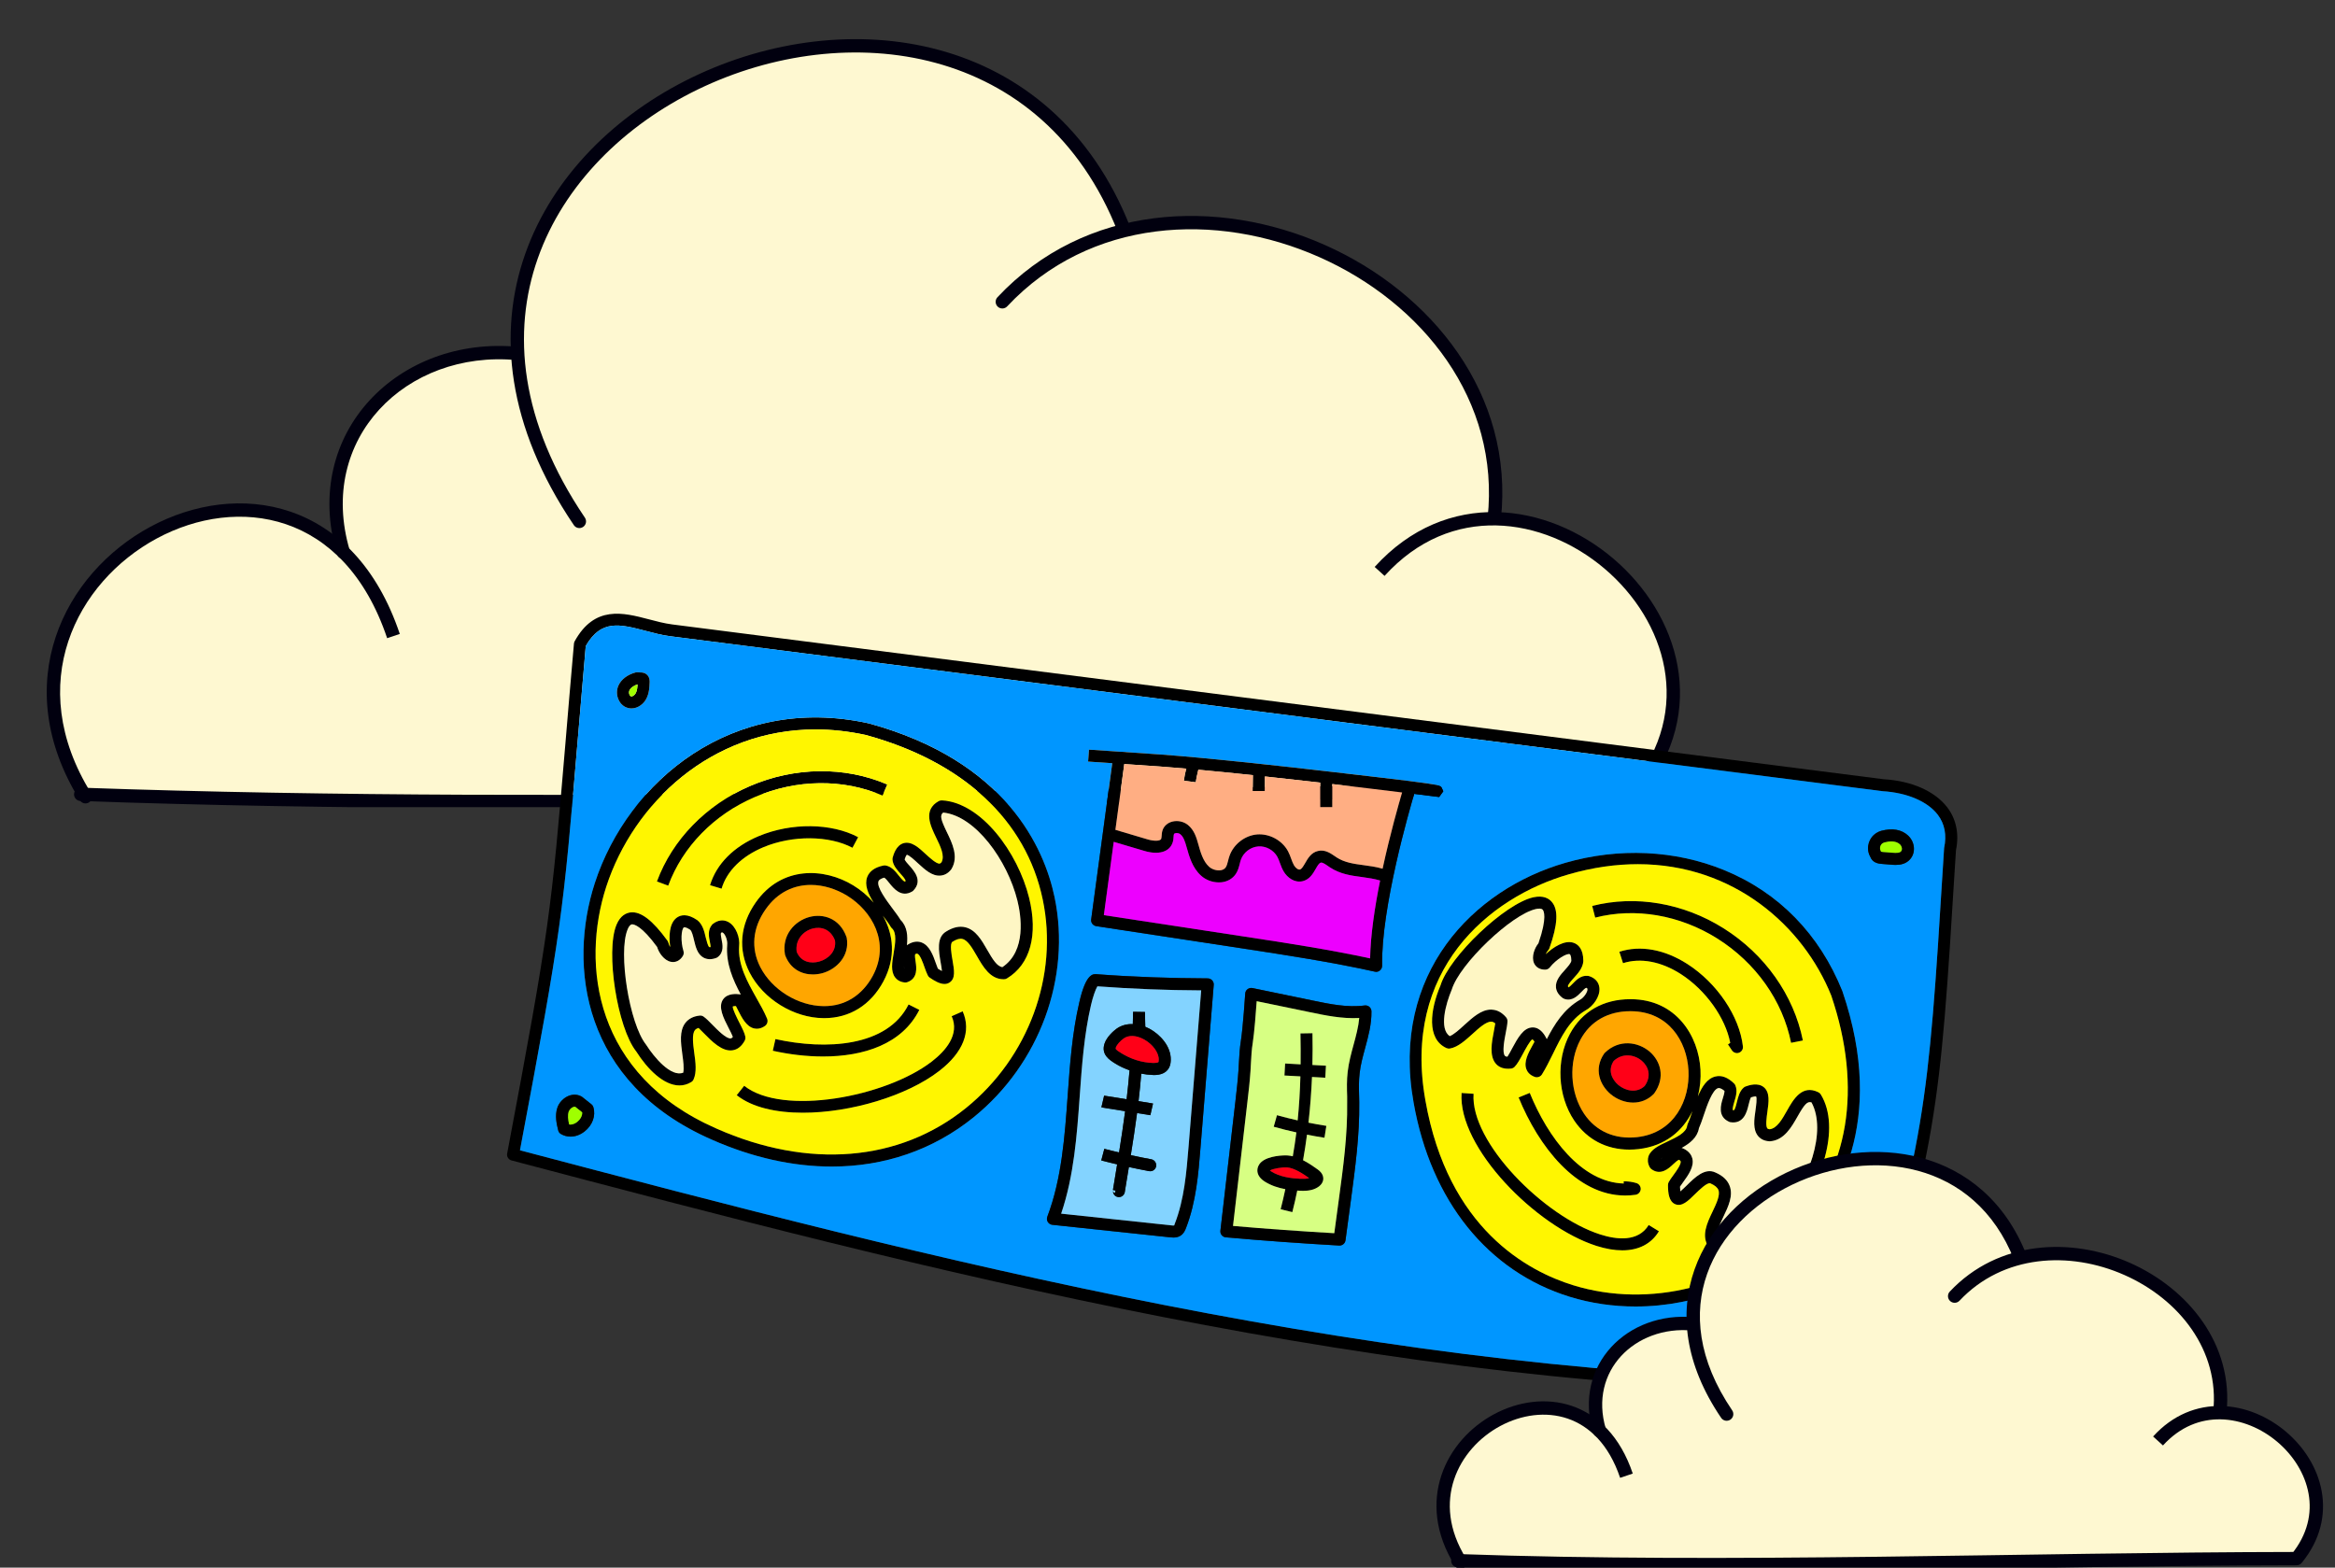
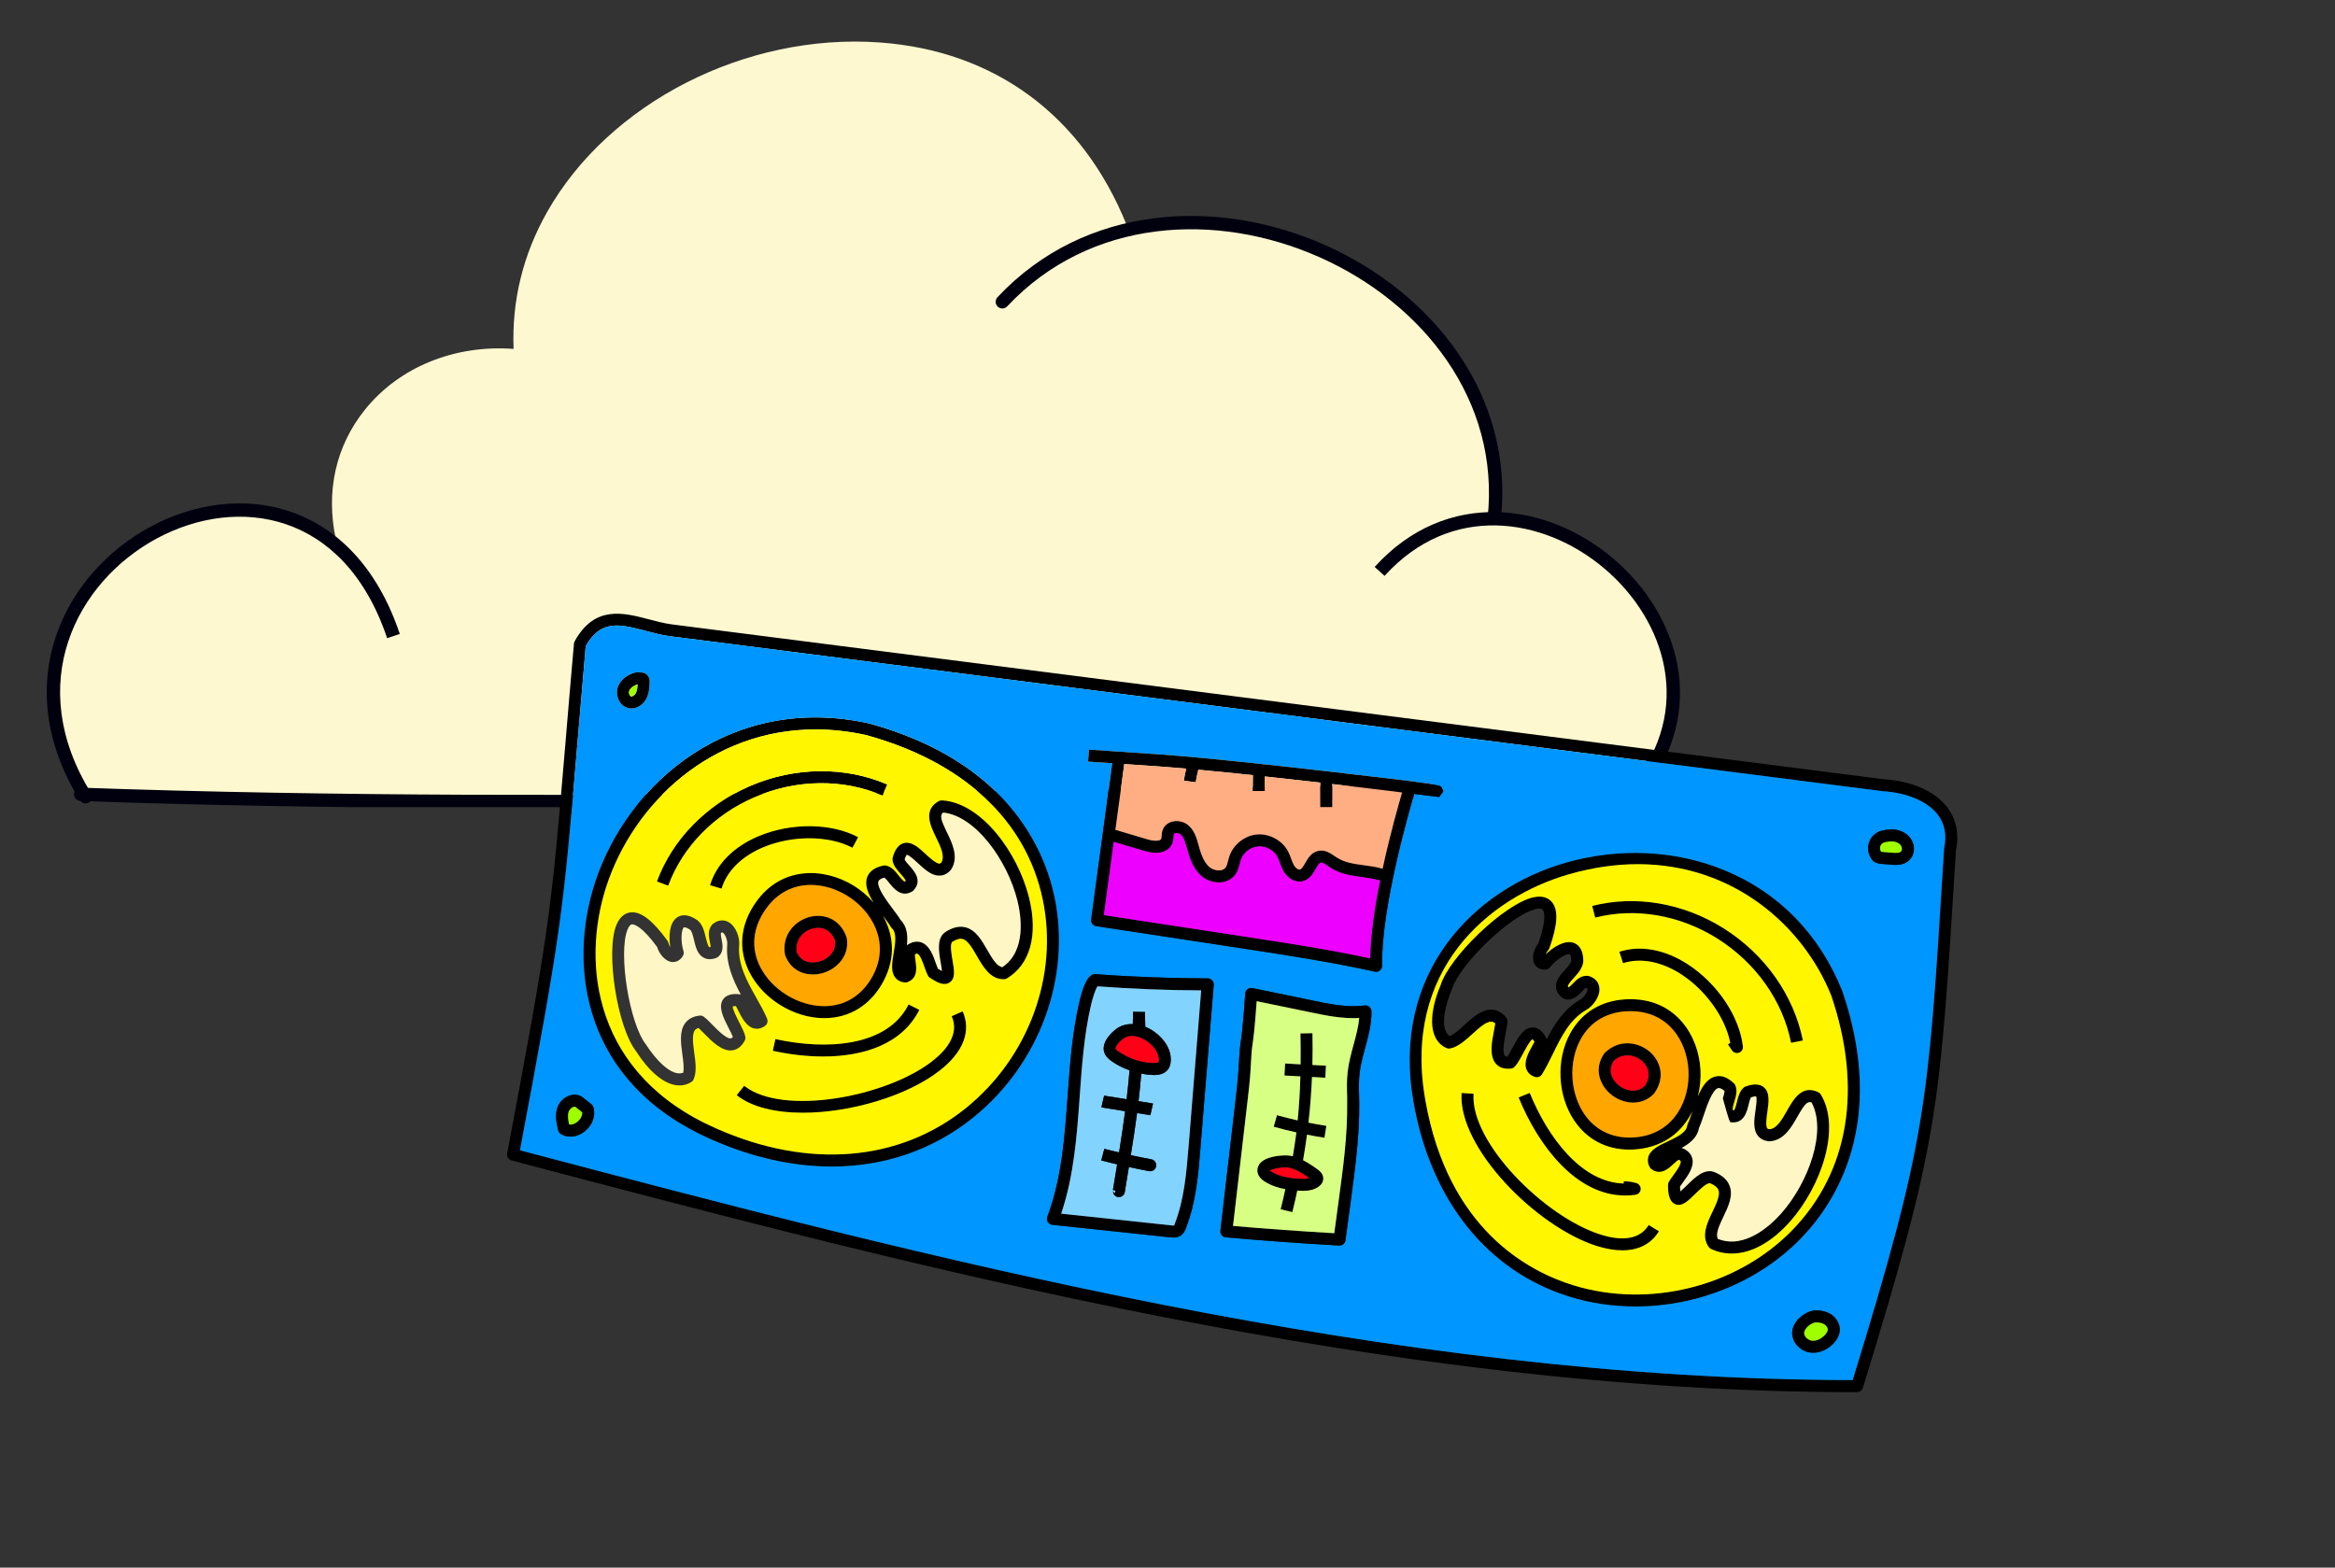
<svg xmlns="http://www.w3.org/2000/svg" width="350" height="235" viewBox="0 0 350 235" fill="none">
  <rect x="0" y="0" width="350" height="235" fill="#333333" stroke="none" />
  <g clip-path="url(#clip0_24_547)">
    <path d="M241.994 84.388C237.194 80.159 230.991 77.428 224.64 77.216C226.129 60.987 216.295 45.456 199.458 37.535C189.194 32.708 178.474 31.547 168.911 33.818C162.302 17.339 149.132 7.597 131.815 6.362C111.766 4.94 91.274 15.393 81.994 31.809C78.363 38.234 76.701 45.157 76.985 52.304C68.148 51.656 59.877 55.011 54.745 61.361C50.314 66.837 48.788 73.723 50.363 80.945C47.052 78.213 43.139 76.529 38.769 76.005C28.517 74.771 17.28 80.446 11.446 89.802C5.846 98.758 6.092 109.536 12.086 119.428V119.69H12.246C12.246 119.715 12.271 119.74 12.283 119.765L12.382 119.703C34.88 120.501 57.908 120.776 81.083 120.776C109.612 120.776 138.375 120.351 166.585 119.94C192.615 119.553 219.532 119.154 245.317 119.116C245.502 119.116 245.674 119.029 245.797 118.892C255.926 106.43 250.929 92.272 241.994 84.388Z" fill="#FEF8D1" />
    <path d="M11.962 119.968C12.253 120.437 12.87 120.582 13.339 120.291C13.809 120 13.953 119.383 13.662 118.914L11.962 119.968ZM13.662 118.914C8.558 110.683 8.035 102.774 10.241 96.129C12.455 89.457 17.449 83.982 23.502 80.72C29.556 77.458 36.592 76.451 42.875 78.59C49.127 80.719 54.787 86.016 58.031 95.671L59.926 95.035C56.518 84.888 50.455 79.059 43.52 76.697C36.617 74.347 29.003 75.484 22.553 78.96C16.102 82.436 10.735 88.29 8.342 95.499C5.94 102.736 6.562 111.259 11.962 119.968L13.662 118.914Z" fill="#01000F" />
-     <path d="M50.499 83.062C50.656 83.592 51.212 83.894 51.741 83.738C52.271 83.582 52.574 83.026 52.418 82.496L50.499 83.062ZM52.418 82.496C49.938 74.085 52.078 66.594 56.854 61.39C61.645 56.169 69.139 53.197 77.444 53.986L77.633 51.995C68.744 51.15 60.62 54.328 55.38 60.038C50.126 65.763 47.822 73.984 50.499 83.062L52.418 82.496Z" fill="#01000F" />
-     <path d="M86.015 78.724C86.324 79.181 86.946 79.301 87.403 78.992C87.861 78.683 87.981 78.061 87.671 77.603L86.015 78.724ZM87.671 77.603C77.916 63.175 76.716 49.804 80.606 38.746C84.509 27.65 93.589 18.736 104.657 13.384C115.724 8.031 128.683 6.288 140.242 9.424C151.766 12.551 161.956 20.54 167.562 34.795L169.423 34.063C163.582 19.209 152.889 10.784 140.766 7.494C128.677 4.214 115.223 6.052 103.786 11.583C92.349 17.114 82.833 26.387 78.719 38.083C74.591 49.817 75.954 63.844 86.015 78.724L87.671 77.603Z" fill="#01000F" />
    <path d="M149.511 44.56C149.133 44.963 149.153 45.596 149.556 45.974C149.959 46.351 150.592 46.331 150.969 45.928L149.511 44.56ZM150.969 45.928C163.376 32.699 182.305 31.685 197.765 38.547C213.228 45.411 224.896 60.006 222.981 77.656L224.97 77.872C227.005 59.11 214.581 43.824 198.576 36.719C182.569 29.614 162.654 30.545 149.511 44.56L150.969 45.928Z" fill="#01000F" />
    <path d="M245.317 118.493L245.318 119.493C245.619 119.492 245.903 119.357 246.092 119.124L245.317 118.493ZM12.134 118.08C11.582 118.06 11.119 118.492 11.099 119.044C11.079 119.596 11.511 120.059 12.063 120.078L12.134 118.08ZM207.535 86.332C212.515 80.834 218.456 78.645 224.279 78.767C230.129 78.89 235.918 81.348 240.514 85.25C245.11 89.153 248.456 94.45 249.486 100.18C250.51 105.882 249.254 112.073 244.541 117.861L246.092 119.124C251.171 112.887 252.582 106.106 251.454 99.826C250.331 93.574 246.703 87.882 241.809 83.726C236.914 79.57 230.694 76.901 224.321 76.768C217.921 76.634 211.423 79.06 206.053 84.989L207.535 86.332ZM245.315 117.493C169.259 117.605 88.224 120.773 12.134 118.08L12.063 120.078C88.194 122.774 169.375 119.605 245.318 119.493L245.315 117.493Z" fill="#01000F" />
  </g>
  <g clip-path="url(#clip1_24_547)">
    <path d="M158.07 134.48C156.53 127.18 150.88 114.09 130.23 108.44C130.21 108.44 130.2 108.43 130.18 108.43C109.8 103.97 94.12 117.11 89.16 132.38C85.12 144.82 87.28 162.35 106.66 170.83C112.78 173.54 118.87 174.88 124.67 174.88C132.55 174.88 139.87 172.4 145.94 167.49C155.83 159.48 160.59 146.53 158.07 134.48ZM144.81 166.09C134.82 174.17 121.18 175.29 107.38 169.18C89.11 161.18 87.07 144.66 90.87 132.93C94.95 120.38 106.64 109.35 122.25 109.35C124.67 109.35 127.18 109.62 129.77 110.18C144.38 114.18 153.81 122.94 156.3 134.85C158.69 146.24 154.18 158.51 144.81 166.09Z" fill="black" />
    <path d="M126.92 140.6C126.91 140.55 126.9 140.5 126.88 140.46C125.87 137.64 123.38 136.93 121.35 137.46C119.14 138.04 117.16 140.16 117.66 143.08C117.67 143.14 117.69 143.2 117.71 143.25C118.49 145.27 120.17 146.08 121.84 146.08C122.32 146.08 122.81 146.01 123.27 145.89C125.43 145.29 127.39 143.28 126.92 140.6ZM122.79 144.15C121.58 144.48 120.08 144.27 119.42 142.69C119.16 140.88 120.41 139.57 121.81 139.2C122.99 138.89 124.48 139.2 125.16 140.99C125.4 142.64 124.11 143.79 122.79 144.15Z" fill="black" />
    <path d="M154.25 134.57C152.57 127.81 147.1 120.32 141.2 119.99C141.03 119.98 140.86 120.02 140.71 120.1C138.31 121.43 139.47 123.8 140.31 125.54C140.97 126.89 141.65 128.28 141.13 129.26C141.02 129.39 140.92 129.46 140.83 129.47C140.35 129.49 139.4 128.63 138.77 128.05C137.72 127.07 136.63 126.07 135.44 126.4C134.31 126.73 133.93 128.12 133.8 128.58C133.78 128.68 133.77 128.79 133.78 128.89C133.85 129.72 134.45 130.39 134.98 130.98C135.71 131.79 135.79 132 135.7 132.15C135.56 132.19 135.36 132.07 134.73 131.28C134.23 130.64 133.65 129.92 132.78 129.75C132.66 129.73 132.54 129.73 132.43 129.75C131.15 130.01 130.33 130.59 129.99 131.47C129.55 132.64 130.11 133.99 130.96 135.32C130.07 134.29 129.02 133.41 127.9 132.73C123.57 130.08 117.14 129.75 113.27 135.3C110.93 138.64 110.6 142.36 112.36 145.79C114.4 149.77 118.96 152.59 123.43 152.63H123.55C127.35 152.63 130.5 150.68 132.41 147.13C134.34 143.52 133.92 140.05 132.33 137.26C132.35 137.28 132.36 137.3 132.38 137.33C132.83 137.93 133.26 138.5 133.48 138.89C133.53 138.98 133.59 139.07 133.67 139.14C134.46 139.83 134.19 141.46 133.95 142.89C133.71 144.3 133.49 145.63 134.17 146.52C134.39 146.82 134.83 147.2 135.6 147.28C135.73 147.3 135.86 147.28 135.99 147.24C137.62 146.68 137.37 145.02 137.24 144.14C137.19 143.81 137.1 143.24 137.18 143.04C137.29 142.99 137.42 142.94 137.51 142.97C137.92 143.12 138.36 144.36 138.59 145.03C138.75 145.47 138.9 145.89 139.07 146.22C139.14 146.36 139.24 146.48 139.36 146.56C140.08 147.05 140.87 147.51 141.58 147.51C141.84 147.51 142.1 147.44 142.33 147.29C143.25 146.7 143.03 145.44 142.78 143.98C142.63 143.15 142.33 141.43 142.77 141.18C143.38 140.79 143.87 140.66 144.27 140.76C145.07 140.95 145.75 142.15 146.42 143.3C147.36 144.94 148.43 146.8 150.43 146.8H150.49C150.65 146.8 150.8 146.76 150.94 146.67C154.43 144.57 155.63 140.16 154.25 134.57ZM130.83 146.28C129.24 149.22 126.66 150.83 123.55 150.83H123.45C119.61 150.79 115.71 148.38 113.96 144.97C112.53 142.16 112.8 139.1 114.75 136.33C115.66 135.02 116.74 134.1 117.9 133.51C119.06 132.92 120.3 132.66 121.54 132.66C123.43 132.66 125.33 133.27 126.96 134.26C130.69 136.55 133.49 141.28 130.83 146.28ZM135.51 144.81C135.54 145.05 135.55 145.2 135.54 145.3C135.51 145.18 135.51 145.01 135.51 144.81ZM150.24 144.99C149.44 144.85 148.81 143.85 147.98 142.4C147.13 140.92 146.25 139.39 144.7 139.01C143.81 138.79 142.84 139.01 141.83 139.64C140.34 140.51 140.71 142.61 141 144.29C141.07 144.68 141.16 145.19 141.19 145.56C141.04 145.49 140.84 145.38 140.58 145.21C140.49 144.99 140.39 144.72 140.29 144.43C139.87 143.22 139.33 141.72 138.12 141.28C137.69 141.12 136.99 141.05 136.13 141.57C136.07 141.6 136.02 141.64 135.97 141.68C135.96 141.69 135.95 141.71 135.94 141.72C136.09 140.33 136.01 138.9 134.98 137.9C134.7 137.42 134.29 136.88 133.82 136.25C132.9 135.02 131.35 132.95 131.68 132.11C131.78 131.83 132.2 131.66 132.55 131.57C132.78 131.72 133.1 132.12 133.32 132.4C133.94 133.17 135.08 134.61 136.72 133.65C136.8 133.61 136.86 133.56 136.92 133.49C138.33 132.01 137.02 130.56 136.32 129.77C136.05 129.48 135.71 129.1 135.6 128.84C135.76 128.31 135.92 128.16 135.92 128.14C136.23 128.15 137.09 128.94 137.55 129.37C138.62 130.35 139.7 131.37 140.97 131.26C141.6 131.21 142.14 130.9 142.59 130.32C142.61 130.29 142.63 130.26 142.65 130.22C143.71 128.41 142.72 126.38 141.93 124.75C141 122.83 140.85 122.22 141.38 121.81C146.21 122.31 151 128.96 152.5 135C153.05 137.21 153.9 142.55 150.24 144.99Z" fill="black" />
-     <path d="M114.98 152.7C114.54 151.66 113.97 150.64 113.36 149.57C112 147.14 110.59 144.63 110.79 141.83C110.94 140.6 110.34 138.87 109.2 138.23C108.45 137.81 107.59 137.92 106.84 138.52C106.8 138.55 106.75 138.59 106.72 138.64C106.05 139.43 106.25 140.44 106.4 141.17C106.45 141.42 106.53 141.8 106.51 141.98C106.4 142 106.34 141.99 106.32 141.98C106.11 141.87 105.9 140.99 105.78 140.52C105.57 139.61 105.32 138.57 104.52 137.94C102.99 136.89 102 137.16 101.44 137.57C100.28 138.42 100.24 140.47 100.47 141.98C100.35 141.8 100.25 141.58 100.21 141.4C100.18 141.27 100.13 141.15 100.06 141.04C97.82 137.95 96.05 136.6 94.51 136.78C93.87 136.86 92.98 137.24 92.4 138.65C90.74 142.68 92.54 154.08 95.37 157.63C97.06 160.3 99.49 162.72 101.84 162.72C102.44 162.72 103.03 162.57 103.6 162.22C103.76 162.13 103.89 161.99 103.96 161.82C104.46 160.72 104.26 159.24 104.06 157.82C103.89 156.52 103.69 155.04 104.16 154.44C104.21 154.37 104.34 154.21 104.71 154.1C104.93 154.31 105.2 154.59 105.48 154.87C106.71 156.12 108.24 157.68 109.8 157.45C110.56 157.34 111.17 156.85 111.63 156C111.72 155.82 111.75 155.61 111.72 155.41C111.61 154.84 111.25 154.14 110.84 153.34C110.49 152.65 109.76 151.21 109.84 150.88C109.84 150.88 109.96 150.82 110.31 150.82C110.41 151.01 110.53 151.25 110.63 151.45C111.18 152.54 111.86 153.89 113.02 154.17C113.41 154.26 114.01 154.27 114.69 153.78C115.02 153.53 115.14 153.09 114.98 152.7ZM110.92 149.06C110.46 149.01 109.08 148.84 108.39 149.81C107.6 150.95 108.43 152.58 109.24 154.16C109.47 154.6 109.72 155.09 109.85 155.44C109.76 155.56 109.65 155.65 109.54 155.67C108.85 155.75 107.51 154.36 106.77 153.61C106.29 153.12 105.87 152.69 105.49 152.42C105.31 152.28 105.08 152.22 104.86 152.25C103.93 152.35 103.22 152.72 102.74 153.33C101.8 154.54 102.05 156.33 102.28 158.06C102.42 159.08 102.56 160.14 102.41 160.81C100.58 161.5 98.1 158.58 96.83 156.59C94.34 153.45 92.63 142.81 94.07 139.34C94.2 139.01 94.43 138.6 94.72 138.57H94.77C95.07 138.57 96.2 138.82 98.5 141.96C98.75 142.83 99.54 143.99 100.58 144.19C101.27 144.32 101.91 144.01 102.34 143.34C102.49 143.11 102.52 142.84 102.45 142.58C102 141.16 102.11 139.31 102.51 139.02C102.55 138.99 102.84 138.97 103.45 139.38C103.71 139.59 103.89 140.34 104.03 140.94C104.27 141.94 104.54 143.07 105.46 143.56C106 143.85 106.63 143.87 107.34 143.61C107.43 143.58 107.51 143.54 107.58 143.48C108.55 142.75 108.32 141.59 108.16 140.82C108.1 140.5 108 140.03 108.07 139.85C108.22 139.75 108.28 139.78 108.32 139.8C108.72 140.02 109.08 141 109 141.63V141.67C108.79 144.44 109.86 146.89 111.04 149.09L110.92 149.06Z" fill="black" />
    <path d="M133 117.6L132.29 119.26C126.37 116.71 119.38 116.8 113.12 119.49C107.03 122.11 102.31 126.94 100.16 132.77L98.47 132.14C100.79 125.86 105.87 120.65 112.41 117.84C119.12 114.95 126.63 114.86 133 117.6Z" fill="black" />
    <path d="M128.63 125.5L127.78 127.09C124.27 125.23 118.78 125.19 114.44 127C111.18 128.36 108.95 130.57 108.16 133.22L106.43 132.7C107.39 129.52 109.98 126.91 113.74 125.34C118.62 123.3 124.61 123.37 128.63 125.5Z" fill="black" />
    <path d="M137.8 151.39C135.22 156.54 129.44 158.38 123.38 158.38C120.84 158.38 118.26 158.06 115.84 157.52L116.23 155.77C123.79 157.44 133 156.96 136.19 150.58L137.8 151.39Z" fill="black" />
    <path d="M140.79 160.54C135.95 164.29 127.49 166.81 120.35 166.81C116.33 166.81 112.73 166.01 110.43 164.18L111.55 162.77C117.27 167.33 132.75 164.49 139.69 159.12C141.72 157.55 143.88 155.1 142.65 152.34L144.3 151.61C145.62 154.6 144.38 157.77 140.79 160.54Z" fill="black" />
    <path d="M276.18 148.64C276.18 148.64 276.17 148.61 276.17 148.6C272.74 140.05 266.61 133.77 258.42 130.43C251.08 127.43 242.64 127.04 234.65 129.34C220.81 133.32 208.41 145.98 211.89 165.3C214.48 180.01 223.01 190.62 235.32 194.41C238.51 195.39 241.83 195.86 245.16 195.86C254.37 195.86 263.57 192.22 269.95 185.65C275.16 180.29 282.89 168.34 276.18 148.64ZM268.66 184.4C260.44 192.86 247.25 196.19 235.84 192.68C229.01 190.58 217.04 184.19 213.66 164.98C210.15 145.52 223.05 134.55 235.15 131.07C238.79 130.02 242.25 129.55 245.5 129.55C259.91 129.55 270.32 138.86 274.49 149.24C279.22 163.16 277.15 175.65 268.66 184.4Z" fill="black" />
    <path d="M247.28 157.66C245.54 156.17 242.68 155.74 240.56 157.82C240.51 157.86 240.48 157.91 240.44 157.96C238.87 160.26 239.8 162.66 241.43 164.03C242.35 164.8 243.57 165.29 244.8 165.29C245.87 165.29 246.95 164.92 247.85 164.03C247.89 164 247.92 163.96 247.95 163.92C249.69 161.49 248.87 159.03 247.28 157.66ZM246.53 162.8C245.32 163.94 243.64 163.53 242.58 162.65C241.63 161.84 240.95 160.48 241.88 159.05C243.22 157.8 245.01 158.09 246.1 159.03C247.03 159.83 247.62 161.23 246.53 162.8Z" fill="black" />
    <path d="M272.93 164.08C272.84 163.93 272.71 163.81 272.56 163.74C270.11 162.53 268.81 164.82 267.86 166.5C267.12 167.81 266.36 169.16 265.26 169.29C265.09 169.27 264.97 169.23 264.91 169.16C264.62 168.79 264.8 167.51 264.92 166.66C265.12 165.24 265.33 163.77 264.38 162.98C263.46 162.23 262.11 162.71 261.66 162.87C261.56 162.9 261.47 162.96 261.38 163.03C260.75 163.56 260.54 164.43 260.35 165.2C260.1 166.26 259.97 166.45 259.8 166.46C259.68 166.36 259.67 166.14 259.96 165.17C260.2 164.39 260.47 163.51 260.11 162.69C260.07 162.59 260 162.49 259.91 162.41C258.97 161.5 258.03 161.15 257.12 161.38C255.9 161.67 255.11 162.9 254.5 164.36C254.84 163.04 254.96 161.68 254.89 160.37C254.62 155.3 251.24 149.82 244.47 149.79H244.36C240.33 149.79 237.12 151.63 235.32 154.99C233.2 158.94 233.47 164.28 235.97 167.99C237.88 170.82 240.78 172.34 244.24 172.34C244.68 172.34 245.14 172.31 245.6 172.26C249.66 171.8 252.28 169.48 253.68 166.58L253.65 166.67C253.41 167.38 253.18 168.06 252.98 168.46C252.94 168.55 252.91 168.65 252.89 168.76C252.77 169.8 251.28 170.5 249.96 171.12C248.67 171.72 247.45 172.3 247.09 173.36C246.98 173.72 246.91 174.29 247.28 174.97C247.35 175.09 247.43 175.19 247.54 175.27C248.93 176.29 250.15 175.15 250.8 174.53C251.04 174.31 251.47 173.91 251.67 173.86C251.78 173.92 251.89 174.01 251.92 174.09C252.03 174.52 251.26 175.58 250.84 176.15C250.56 176.53 250.3 176.89 250.12 177.22C250.05 177.36 250.02 177.51 250.02 177.66C250.02 178.85 250.16 180.12 251.1 180.52C252.12 180.94 253.03 180.04 254.08 179C254.68 178.42 255.91 177.19 256.38 177.4C257.04 177.69 257.43 178.01 257.58 178.4C257.87 179.17 257.28 180.41 256.71 181.61C255.88 183.34 254.95 185.3 256.13 186.95C256.23 187.08 256.35 187.18 256.49 187.25C257.49 187.7 258.52 187.92 259.58 187.92C262.48 187.92 265.54 186.26 268.34 183.1C272.95 177.88 276.01 169.13 272.93 164.08ZM245.4 170.47C242.05 170.84 239.23 169.6 237.46 166.99C235.32 163.81 235.09 159.22 236.9 155.85C238.38 153.1 241.03 151.59 244.36 151.59C244.39 151.59 244.4 151.57 244.46 151.59C250.09 151.62 252.85 156.07 253.09 160.46C253.33 164.83 251.03 169.83 245.4 170.47ZM248.88 173.8C248.96 173.71 249.1 173.6 249.27 173.5C249.09 173.65 248.97 173.75 248.88 173.8ZM266.99 181.91C265.48 183.61 261.57 187.34 257.49 185.72C257.15 184.98 257.61 183.9 258.33 182.39C259.07 180.85 259.82 179.25 259.26 177.77C258.94 176.91 258.21 176.23 257.11 175.76C255.55 175.03 254.03 176.52 252.82 177.72C252.54 177.99 252.16 178.36 251.87 178.6C251.85 178.43 251.83 178.21 251.82 177.89C251.95 177.69 252.12 177.46 252.3 177.21C253.05 176.17 253.99 174.88 253.66 173.63C253.54 173.19 253.21 172.58 252.29 172.16C252.23 172.13 252.17 172.11 252.11 172.1C252.09 172.1 252.08 172.09 252.06 172.09C253.28 171.42 254.42 170.54 254.66 169.13C254.89 168.63 255.11 167.98 255.36 167.24C255.85 165.78 256.67 163.34 257.55 163.12C257.84 163.06 258.21 163.31 258.49 163.54C258.5 163.81 258.35 164.3 258.24 164.65C257.95 165.59 257.42 167.35 259.14 168.15C259.22 168.19 259.3 168.22 259.38 168.23C261.4 168.54 261.86 166.64 262.1 165.62C262.2 165.24 262.32 164.73 262.46 164.5C262.87 164.37 263.09 164.36 263.18 164.36H263.22C263.39 164.62 263.23 165.74 263.14 166.41C262.93 167.84 262.72 169.32 263.52 170.3C263.92 170.78 264.49 171.05 265.21 171.09H265.33C267.43 170.93 268.53 168.97 269.43 167.39C270.48 165.53 270.91 165.06 271.53 165.26C273.86 169.53 271.12 177.24 266.99 181.91Z" fill="black" />
    <path d="M238.17 146.32C238.11 146.3 238.06 146.29 238 146.29C236.97 146.18 236.25 146.93 235.73 147.47C235.56 147.64 235.28 147.93 235.13 148.02C235.05 147.93 235.02 147.88 235.02 147.86C234.99 147.62 235.59 146.95 235.92 146.59C236.55 145.89 237.26 145.1 237.33 144.08C237.33 142.23 236.54 141.57 235.88 141.34C234.52 140.87 232.81 142 231.7 143.04C231.78 142.84 231.9 142.64 232.03 142.5C232.12 142.4 232.19 142.29 232.24 142.17C233.51 138.58 233.62 136.36 232.59 135.19C232.17 134.7 231.35 134.19 229.86 134.51C225.6 135.43 217.24 143.39 215.92 147.73C214.37 151.37 213.8 155.75 216.82 157.12C216.98 157.19 217.17 157.22 217.35 157.18C218.54 156.97 219.64 155.96 220.71 155C221.68 154.11 222.78 153.12 223.54 153.16C223.62 153.16 223.83 153.17 224.13 153.42C224.09 153.72 224.01 154.1 223.94 154.49C223.6 156.21 223.19 158.35 224.26 159.51C224.78 160.07 225.53 160.3 226.5 160.19C226.7 160.17 226.89 160.07 227.03 159.93C227.44 159.51 227.81 158.83 228.24 158.04C228.61 157.35 229.37 155.93 229.69 155.81C229.7 155.81 229.81 155.86 230.01 156.16C229.91 156.35 229.79 156.59 229.67 156.79C229.09 157.85 228.36 159.18 228.8 160.3C228.94 160.67 229.28 161.17 230.06 161.44C230.16 161.48 230.26 161.49 230.36 161.49C230.66 161.49 230.95 161.34 231.12 161.08C231.72 160.12 232.23 159.07 232.78 157.97C234 155.46 235.26 152.88 237.69 151.45C238.78 150.87 239.87 149.4 239.74 148.1C239.66 147.24 239.09 146.6 238.17 146.32ZM236.84 149.87C236.84 149.87 236.81 149.88 236.8 149.89C234.4 151.29 232.99 153.56 231.85 155.78C231.84 155.74 231.82 155.7 231.8 155.67C231.59 155.26 230.95 154.02 229.75 154.02H229.74C228.36 154.02 227.49 155.62 226.65 157.18C226.42 157.62 226.16 158.1 225.95 158.41C225.8 158.4 225.66 158.37 225.58 158.28C225.13 157.79 225.5 155.87 225.7 154.83C225.83 154.16 225.95 153.57 225.96 153.1C225.97 152.88 225.89 152.66 225.74 152.49C225.13 151.78 224.42 151.4 223.65 151.36C223.6 151.36 223.54 151.35 223.49 151.35C222.03 151.35 220.74 152.53 219.49 153.66C218.73 154.36 217.94 155.08 217.3 155.33C215.69 154.22 216.69 150.52 217.61 148.35C218.78 144.51 226.57 137.06 230.24 136.27C230.59 136.2 231.05 136.15 231.24 136.38C231.38 136.53 231.96 137.48 230.6 141.41C230.02 142.11 229.52 143.43 229.94 144.39C230.23 145.03 230.85 145.38 231.65 145.36C231.91 145.35 232.16 145.22 232.32 145.01C233.24 143.84 234.83 142.88 235.29 143.04C235.34 143.06 235.53 143.28 235.53 144.02C235.51 144.35 234.99 144.93 234.58 145.39C233.89 146.15 233.12 147.01 233.23 148.05C233.3 148.65 233.64 149.18 234.26 149.63C234.33 149.68 234.41 149.72 234.5 149.75C235.65 150.14 236.48 149.28 237.03 148.72C237.25 148.48 237.58 148.14 237.77 148.08C237.94 148.16 237.95 148.23 237.95 148.27C237.99 148.72 237.4 149.57 236.84 149.87Z" fill="black" />
    <path d="M270.24 155.98L268.47 156.33C267.21 150.01 263.17 144.31 257.39 140.68C251.78 137.16 245.12 136.02 239.11 137.56L238.66 135.81C245.15 134.15 252.32 135.37 258.35 139.16C264.54 143.05 268.87 149.18 270.24 155.98Z" fill="black" />
    <path d="M261.25 156.86C261.3 157.28 261.06 157.67 260.67 157.81C260.57 157.85 260.46 157.87 260.36 157.87C260.07 157.87 259.78 157.72 259.61 157.47L259.01 156.57L259.35 156.34C258.63 152.57 255.68 148.43 251.96 146.03C249 144.13 245.91 143.55 243.28 144.39L242.73 142.68C245.88 141.66 249.51 142.32 252.93 144.52C257.38 147.38 260.73 152.34 261.25 156.86Z" fill="black" />
    <path d="M245.93 178.29C245.89 178.71 245.57 179.05 245.16 179.11C244.63 179.19 244.11 179.22 243.6 179.22C236.27 179.22 230.6 171.81 227.63 164.52L229.3 163.84C232 170.49 237.04 177.26 243.39 177.42L243.37 177.1C244.03 177.08 244.68 177.17 245.3 177.36C245.7 177.49 245.96 177.88 245.93 178.29Z" fill="black" />
    <path d="M248.66 184.58C247.51 186.48 245.61 187.44 243.17 187.44C242 187.44 240.71 187.22 239.32 186.78C230.2 183.87 218.52 172 219.08 163.85L220.88 163.97C220.37 171.27 231.5 182.39 239.87 185.06C242.3 185.84 245.55 186.23 247.13 183.64L248.66 184.58Z" fill="black" />
    <path d="M291.88 121.03C290.02 118.6 286.53 117.06 282.37 116.82L100.77 93.61C99.59 93.46 98.38 93.14 97.21 92.83C93.42 91.84 89.12 90.71 86.13 96.15C86.07 96.26 86.04 96.38 86.03 96.51C85.52 102.27 85.11 107.13 84.76 111.35C82.6 136.85 82.43 138.93 76.02 172.93C75.93 173.39 76.22 173.84 76.67 173.96C138.33 190.24 208.21 208.7 278.27 208.7C278.72 208.7 279.11 208.47 279.23 208.06C290.47 171.46 290.76 166.68 293.06 129.44L293.19 127.43C293.68 125.01 293.23 122.8 291.88 121.03ZM291.41 127.12C291.41 127.17 291.4 127.21 291.4 127.25L291.27 129.33C288.99 166.16 288.69 171.08 277.7 206.89C208.38 206.8 139.13 188.59 77.94 172.44C84.22 139.14 84.41 136.88 86.55 111.5C86.9 107.33 87.31 102.53 87.8 96.85C90.09 92.83 92.9 93.56 96.76 94.57C97.98 94.89 99.24 95.23 100.54 95.39L282.2 118.61C285.85 118.83 288.93 120.14 290.45 122.13C291.5 123.5 291.82 125.18 291.41 127.12Z" fill="black" />
    <path d="M290.45 122.13C288.93 120.14 285.85 118.83 282.2 118.61L100.54 95.39C99.24 95.23 97.98 94.89 96.76 94.57C92.9 93.56 90.09 92.83 87.8 96.85C87.31 102.53 86.9 107.33 86.55 111.5C84.41 136.88 84.22 139.14 77.94 172.44C139.13 188.59 208.38 206.8 277.7 206.89C288.69 171.08 288.99 166.16 291.27 129.33L291.4 127.25C291.4 127.25 291.41 127.17 291.41 127.12C291.82 125.18 291.5 123.5 290.45 122.13ZM92.69 102.79C93.11 101.85 94.03 101.14 95.29 100.8C95.38 100.78 95.48 100.77 95.58 100.78L96.01 100.81C96.15 100.8 96.69 100.8 97.07 101.24C97.4 101.62 97.38 102.07 97.38 102.26C97.35 102.99 97.32 103.9 96.89 104.73C96.49 105.52 95.63 106.2 94.65 106.2C94.48 106.2 94.31 106.18 94.13 106.13C93.53 105.98 93.04 105.56 92.75 104.96C92.41 104.28 92.39 103.47 92.69 102.79ZM87.62 169.62C86.97 170.13 86.23 170.39 85.52 170.39C85.01 170.39 84.53 170.26 84.08 170C83.87 169.88 83.72 169.68 83.67 169.44C83.44 168.52 83.14 167.25 83.55 166.04C83.82 165.26 84.47 164.59 85.24 164.28C85.88 164.03 86.54 164.05 87.11 164.35C87.16 164.37 87.21 164.41 87.26 164.44L88.64 165.54C88.79 165.65 88.89 165.81 88.94 165.98C89.33 167.26 88.81 168.69 87.62 169.62ZM145.94 167.49C139.87 172.4 132.55 174.88 124.67 174.88C118.87 174.88 112.78 173.54 106.66 170.83C87.28 162.35 85.12 144.82 89.16 132.38C94.12 117.11 109.8 103.97 130.18 108.43C130.2 108.43 130.21 108.44 130.23 108.44C150.88 114.09 156.53 127.18 158.07 134.48C160.59 146.53 155.83 159.48 145.94 167.49ZM179.95 172.01C179.63 176.03 179.29 180.18 177.78 184.08C177.67 184.37 177.46 184.92 176.94 185.25C176.58 185.47 176.21 185.52 175.89 185.52C175.71 185.52 175.54 185.51 175.41 185.49L157.73 183.61C157.45 183.58 157.21 183.42 157.06 183.18C156.91 182.95 156.89 182.65 156.99 182.39C159.15 176.68 159.6 170.35 160.04 164.23C160.37 159.61 160.71 154.84 161.78 150.27C162.76 145.93 163.85 146.01 164.33 146.04C169.86 146.46 175.47 146.65 181.03 146.67C181.28 146.67 181.52 146.78 181.69 146.96C181.86 147.15 181.95 147.39 181.93 147.64L179.95 172.01ZM204.62 157.13C204.27 158.41 203.94 159.63 203.8 160.87C203.66 161.99 203.69 163.13 203.72 164.33L203.74 165.26C203.8 170.21 203.13 175.15 202.49 179.92L201.68 185.94C201.62 186.39 201.23 186.72 200.79 186.72H200.74C195.11 186.4 189.39 185.99 183.74 185.49C183.5 185.47 183.28 185.35 183.13 185.17C182.97 184.98 182.9 184.74 182.93 184.49L185.18 165.1C185.36 163.53 185.54 161.97 185.64 160.43C185.66 160.08 185.68 159.72 185.7 159.36C185.76 158.27 185.82 157.15 186 156.03C186.31 154.09 186.65 148.99 186.65 148.94C186.67 148.68 186.79 148.44 187 148.29C187.21 148.13 187.47 148.07 187.73 148.12C187.73 148.12 193.77 149.36 196.67 149.97C199.27 150.51 201.95 151.08 204.55 150.73C204.82 150.7 205.07 150.77 205.26 150.94C205.45 151.11 205.57 151.35 205.57 151.61C205.6 153.53 205.1 155.36 204.62 157.13ZM206.84 145.48C206.68 145.61 206.48 145.69 206.27 145.69C206.2 145.69 206.14 145.68 206.07 145.66C199.53 144.21 192.77 143.18 186.24 142.18L164.32 138.84C163.83 138.76 163.49 138.31 163.56 137.83L166.72 114.41C166.67 114.41 166.62 114.41 166.57 114.4L163.1 114.17L163.23 112.38L166.69 112.61C169.14 112.77 171.59 112.93 174.04 113.11C181.37 113.65 192.23 114.85 200.05 115.76C210.64 116.99 214.14 117.4 215.37 117.7V117.62L215.38 117.7C215.98 117.85 216.04 117.96 216.12 118.14L216.34 118.62L215.72 119.48L215.16 119.41C214.95 119.38 213.8 119.24 211.98 119.01C211.32 121.25 207.01 136.04 207.17 144.77C207.17 145.04 207.05 145.31 206.84 145.48ZM274.95 201.26C274.1 202.23 272.92 202.79 271.78 202.79C271.63 202.79 271.49 202.78 271.34 202.76C269.77 202.55 268.53 201.13 268.64 199.65C268.75 198.1 270.34 196.76 271.76 196.48C271.78 196.48 271.8 196.47 271.82 196.47C272.87 196.33 275.05 196.62 275.68 198.66C275.94 199.48 275.67 200.43 274.95 201.26ZM269.95 185.65C263.57 192.22 254.37 195.86 245.16 195.86C241.83 195.86 238.51 195.39 235.32 194.41C223.01 190.62 214.48 180.01 211.89 165.3C208.41 145.98 220.81 133.32 234.65 129.34C242.64 127.04 251.08 127.43 258.42 130.43C266.61 133.77 272.74 140.05 276.17 148.6C276.17 148.61 276.18 148.63 276.18 148.64C282.89 168.34 275.16 180.29 269.95 185.65ZM286.37 128.74C285.75 129.51 284.86 129.66 284.14 129.66C283.88 129.66 283.64 129.64 283.44 129.62L282.06 129.51C281.72 129.48 280.92 129.42 280.49 128.74C280.44 128.67 280.34 128.46 280.22 128.19C279.7 126.99 280.15 125.56 281.27 124.87C281.5 124.72 281.74 124.62 281.98 124.55C283.65 124.11 285.04 124.35 286.01 125.26C287.02 126.21 287.18 127.74 286.37 128.74Z" fill="#0096FF" />
    <path d="M274.49 149.24C270.32 138.86 259.91 129.55 245.5 129.55C242.25 129.55 238.79 130.02 235.15 131.07C223.05 134.55 210.15 145.52 213.66 164.98C217.04 184.19 229.01 190.58 235.84 192.68C247.25 196.19 260.44 192.86 268.66 184.4C277.15 175.65 279.22 163.16 274.49 149.24ZM258.35 139.16C264.54 143.05 268.87 149.18 270.24 155.98L268.47 156.33C267.21 150.01 263.17 144.31 257.39 140.68C251.78 137.16 245.12 136.02 239.11 137.56L238.66 135.81C245.15 134.15 252.32 135.37 258.35 139.16ZM251.96 146.03C249 144.13 245.91 143.55 243.28 144.39L242.73 142.68C245.88 141.66 249.51 142.32 252.93 144.52C257.38 147.38 260.73 152.34 261.25 156.86C261.3 157.28 261.06 157.67 260.67 157.81C260.57 157.85 260.46 157.87 260.36 157.87C260.07 157.87 259.78 157.72 259.61 157.47L259.01 156.57L259.35 156.34C258.63 152.57 255.68 148.43 251.96 146.03ZM216.82 157.12C213.8 155.75 214.37 151.37 215.92 147.73C217.24 143.39 225.6 135.43 229.86 134.51C231.35 134.19 232.17 134.7 232.59 135.19C233.62 136.36 233.51 138.58 232.24 142.17C232.19 142.29 232.12 142.4 232.03 142.5C231.9 142.64 231.78 142.84 231.7 143.04C232.81 142 234.52 140.87 235.88 141.34C236.54 141.57 237.33 142.23 237.33 144.08C237.26 145.1 236.55 145.89 235.92 146.59C235.59 146.95 234.99 147.62 235.02 147.86C235.02 147.88 235.05 147.93 235.13 148.02C235.28 147.93 235.56 147.64 235.73 147.47C236.25 146.93 236.97 146.18 238 146.29C238.06 146.29 238.11 146.3 238.17 146.32C239.09 146.6 239.66 147.24 239.74 148.1C239.87 149.4 238.78 150.87 237.69 151.45C235.26 152.88 234 155.46 232.78 157.97C232.23 159.07 231.72 160.12 231.12 161.08C230.95 161.34 230.66 161.49 230.36 161.49C230.26 161.49 230.16 161.48 230.06 161.44C229.28 161.17 228.94 160.67 228.8 160.3C228.36 159.18 229.09 157.85 229.67 156.79C229.79 156.59 229.91 156.35 230.01 156.16C229.81 155.86 229.7 155.81 229.69 155.81C229.37 155.93 228.61 157.35 228.24 158.04C227.81 158.83 227.44 159.51 227.03 159.93C226.89 160.07 226.7 160.17 226.5 160.19C225.53 160.3 224.78 160.07 224.26 159.51C223.19 158.35 223.6 156.21 223.94 154.49C224.01 154.1 224.09 153.72 224.13 153.42C223.83 153.17 223.62 153.16 223.54 153.16C222.78 153.12 221.68 154.11 220.71 155C219.64 155.96 218.54 156.97 217.35 157.18C217.17 157.22 216.98 157.19 216.82 157.12ZM243.37 177.1C244.03 177.08 244.68 177.17 245.3 177.36C245.7 177.49 245.96 177.88 245.93 178.29C245.89 178.71 245.57 179.05 245.16 179.11C244.63 179.19 244.11 179.22 243.6 179.22C236.27 179.22 230.6 171.81 227.63 164.52L229.3 163.84C232 170.49 237.04 177.26 243.39 177.42L243.37 177.1ZM243.17 187.44C242 187.44 240.71 187.22 239.32 186.78C230.2 183.87 218.52 172 219.08 163.85L220.88 163.97C220.37 171.27 231.5 182.39 239.87 185.06C242.3 185.84 245.55 186.23 247.13 183.64L248.66 184.58C247.51 186.48 245.61 187.44 243.17 187.44ZM268.34 183.1C265.54 186.26 262.48 187.92 259.58 187.92C258.52 187.92 257.49 187.7 256.49 187.25C256.35 187.18 256.23 187.08 256.13 186.95C254.95 185.3 255.88 183.34 256.71 181.61C257.28 180.41 257.87 179.17 257.58 178.4C257.43 178.01 257.04 177.69 256.38 177.4C255.91 177.19 254.68 178.42 254.08 179C253.03 180.04 252.12 180.94 251.1 180.52C250.16 180.12 250.02 178.85 250.02 177.66C250.02 177.51 250.05 177.36 250.12 177.22C250.3 176.89 250.56 176.53 250.84 176.15C251.26 175.58 252.03 174.52 251.92 174.09C251.89 174.01 251.78 173.92 251.67 173.86C251.47 173.91 251.04 174.31 250.8 174.53C250.15 175.15 248.93 176.29 247.54 175.27C247.43 175.19 247.35 175.09 247.28 174.97C246.91 174.29 246.98 173.72 247.09 173.36C247.45 172.3 248.67 171.72 249.96 171.12C251.28 170.5 252.77 169.8 252.89 168.76C252.91 168.65 252.94 168.55 252.98 168.46C253.18 168.06 253.41 167.38 253.65 166.67L253.68 166.58C252.28 169.48 249.66 171.8 245.6 172.26C245.14 172.31 244.68 172.34 244.24 172.34C240.78 172.34 237.88 170.82 235.97 167.99C233.47 164.28 233.2 158.94 235.32 154.99C237.12 151.63 240.33 149.79 244.36 149.79H244.47C251.24 149.82 254.62 155.3 254.89 160.37C254.96 161.68 254.84 163.04 254.5 164.36C255.11 162.9 255.9 161.67 257.12 161.38C258.03 161.15 258.97 161.5 259.91 162.41C260 162.49 260.07 162.59 260.11 162.69C260.47 163.51 260.2 164.39 259.96 165.17C259.67 166.14 259.68 166.36 259.8 166.46C259.97 166.45 260.1 166.26 260.35 165.2C260.54 164.43 260.75 163.56 261.38 163.03C261.47 162.96 261.56 162.9 261.66 162.87C262.11 162.71 263.46 162.23 264.38 162.98C265.33 163.77 265.12 165.24 264.92 166.66C264.8 167.51 264.62 168.79 264.91 169.16C264.97 169.23 265.09 169.27 265.26 169.29C266.36 169.16 267.12 167.81 267.86 166.5C268.81 164.82 270.11 162.53 272.56 163.74C272.71 163.81 272.84 163.93 272.93 164.08C276.01 169.13 272.95 177.88 268.34 183.1Z" fill="#FFF600" />
-     <path d="M266.99 181.91C265.48 183.61 261.57 187.34 257.49 185.72C257.15 184.98 257.61 183.9 258.33 182.39C259.07 180.85 259.82 179.25 259.26 177.77C258.94 176.91 258.21 176.23 257.11 175.76C255.55 175.03 254.03 176.52 252.82 177.72C252.54 177.99 252.16 178.36 251.87 178.6C251.85 178.43 251.83 178.21 251.82 177.89C251.95 177.69 252.12 177.46 252.3 177.21C253.05 176.17 253.99 174.88 253.66 173.63C253.54 173.19 253.21 172.58 252.29 172.16C252.23 172.13 252.17 172.11 252.11 172.1C252.09 172.1 252.08 172.09 252.06 172.09C253.28 171.42 254.42 170.54 254.66 169.13C254.89 168.63 255.11 167.98 255.36 167.24C255.85 165.78 256.67 163.34 257.55 163.12C257.84 163.06 258.21 163.31 258.49 163.54C258.5 163.81 258.35 164.3 258.24 164.65C257.95 165.59 257.42 167.35 259.14 168.15C259.22 168.19 259.3 168.22 259.38 168.23C261.4 168.54 261.86 166.64 262.1 165.62C262.2 165.24 262.32 164.73 262.46 164.5C262.87 164.37 263.09 164.36 263.18 164.36H263.22C263.39 164.62 263.23 165.74 263.14 166.41C262.93 167.84 262.72 169.32 263.52 170.3C263.92 170.78 264.49 171.05 265.21 171.09H265.33C267.43 170.93 268.53 168.97 269.43 167.39C270.48 165.53 270.91 165.06 271.53 165.26C273.86 169.53 271.12 177.24 266.99 181.91Z" fill="#FEF6C4" />
-     <path d="M237.95 148.27C237.99 148.72 237.4 149.57 236.84 149.87C236.82 149.87 236.81 149.88 236.8 149.89C234.4 151.29 232.99 153.56 231.85 155.78C231.84 155.74 231.82 155.7 231.8 155.67C231.59 155.26 230.95 154.02 229.75 154.02H229.74C228.36 154.02 227.49 155.62 226.65 157.18C226.42 157.62 226.16 158.1 225.95 158.41C225.8 158.4 225.66 158.37 225.58 158.28C225.13 157.79 225.5 155.87 225.7 154.83C225.83 154.16 225.95 153.57 225.96 153.1C225.97 152.88 225.89 152.66 225.74 152.49C225.13 151.78 224.42 151.4 223.65 151.36C223.6 151.36 223.54 151.35 223.49 151.35C222.03 151.35 220.74 152.53 219.49 153.66C218.73 154.36 217.94 155.08 217.3 155.33C215.69 154.22 216.69 150.52 217.61 148.35C218.78 144.51 226.57 137.06 230.24 136.27C230.59 136.2 231.05 136.15 231.24 136.38C231.38 136.53 231.96 137.48 230.6 141.41C230.02 142.11 229.52 143.43 229.94 144.39C230.23 145.03 230.85 145.38 231.65 145.36C231.91 145.35 232.16 145.22 232.32 145.01C233.24 143.84 234.83 142.88 235.29 143.04C235.34 143.06 235.53 143.28 235.53 144.02C235.51 144.35 234.99 144.93 234.58 145.39C233.89 146.15 233.12 147.01 233.23 148.05C233.3 148.65 233.64 149.18 234.26 149.63C234.33 149.68 234.41 149.72 234.5 149.75C235.65 150.14 236.48 149.28 237.03 148.72C237.25 148.48 237.58 148.14 237.77 148.08C237.94 148.16 237.95 148.23 237.95 148.27Z" fill="#FEF6C4" />
+     <path d="M266.99 181.91C265.48 183.61 261.57 187.34 257.49 185.72C257.15 184.98 257.61 183.9 258.33 182.39C259.07 180.85 259.82 179.25 259.26 177.77C258.94 176.91 258.21 176.23 257.11 175.76C255.55 175.03 254.03 176.52 252.82 177.72C252.54 177.99 252.16 178.36 251.87 178.6C251.85 178.43 251.83 178.21 251.82 177.89C251.95 177.69 252.12 177.46 252.3 177.21C253.05 176.17 253.99 174.88 253.66 173.63C253.54 173.19 253.21 172.58 252.29 172.16C252.23 172.13 252.17 172.11 252.11 172.1C252.09 172.1 252.08 172.09 252.06 172.09C253.28 171.42 254.42 170.54 254.66 169.13C254.89 168.63 255.11 167.98 255.36 167.24C255.85 165.78 256.67 163.34 257.55 163.12C257.84 163.06 258.21 163.31 258.49 163.54C258.5 163.81 258.35 164.3 258.24 164.65C259.22 168.19 259.3 168.22 259.38 168.23C261.4 168.54 261.86 166.64 262.1 165.62C262.2 165.24 262.32 164.73 262.46 164.5C262.87 164.37 263.09 164.36 263.18 164.36H263.22C263.39 164.62 263.23 165.74 263.14 166.41C262.93 167.84 262.72 169.32 263.52 170.3C263.92 170.78 264.49 171.05 265.21 171.09H265.33C267.43 170.93 268.53 168.97 269.43 167.39C270.48 165.53 270.91 165.06 271.53 165.26C273.86 169.53 271.12 177.24 266.99 181.91Z" fill="#FEF6C4" />
    <path d="M253.09 160.46C252.85 156.07 250.09 151.62 244.46 151.59C244.4 151.57 244.39 151.59 244.36 151.59C241.03 151.59 238.38 153.1 236.9 155.85C235.09 159.22 235.32 163.81 237.46 166.99C239.23 169.6 242.05 170.84 245.4 170.47C251.03 169.83 253.33 164.83 253.09 160.46ZM247.95 163.92C247.95 163.92 247.89 164 247.85 164.03C246.95 164.92 245.87 165.29 244.8 165.29C243.57 165.29 242.35 164.8 241.43 164.03C239.8 162.66 238.87 160.26 240.44 157.96C240.48 157.91 240.51 157.86 240.56 157.82C242.68 155.74 245.54 156.17 247.28 157.66C248.87 159.03 249.69 161.49 247.95 163.92Z" fill="#FFA600" />
    <path d="M246.53 162.8C245.32 163.94 243.64 163.53 242.58 162.65C241.63 161.84 240.95 160.48 241.88 159.05C243.22 157.8 245.01 158.09 246.1 159.03C247.03 159.83 247.62 161.23 246.53 162.8Z" fill="#FF0017" />
    <path d="M156.3 134.85C153.81 122.94 144.38 114.18 129.77 110.18C127.18 109.62 124.67 109.35 122.25 109.35C106.64 109.35 94.95 120.38 90.87 132.93C87.07 144.66 89.11 161.18 107.38 169.18C121.18 175.29 134.82 174.17 144.81 166.09C154.18 158.51 158.69 146.24 156.3 134.85ZM112.41 117.84C119.12 114.95 126.63 114.86 133 117.6L132.29 119.26C126.37 116.71 119.38 116.8 113.12 119.49C107.03 122.11 102.31 126.94 100.16 132.77L98.47 132.14C100.79 125.86 105.87 120.65 112.41 117.84ZM128.63 125.5L127.78 127.09C124.27 125.23 118.78 125.19 114.44 127C111.18 128.36 108.95 130.57 108.16 133.22L106.43 132.7C107.39 129.52 109.98 126.91 113.74 125.34C118.62 123.3 124.61 123.37 128.63 125.5ZM105.48 154.87C105.2 154.59 104.93 154.31 104.71 154.1C104.34 154.21 104.21 154.37 104.16 154.44C103.69 155.04 103.89 156.52 104.06 157.82C104.26 159.24 104.46 160.72 103.96 161.82C103.89 161.99 103.76 162.13 103.6 162.22C103.03 162.57 102.44 162.72 101.84 162.72C99.49 162.72 97.06 160.3 95.37 157.63C92.54 154.08 90.74 142.68 92.4 138.65C92.98 137.24 93.87 136.86 94.51 136.78C96.05 136.6 97.82 137.95 100.06 141.04C100.13 141.15 100.18 141.27 100.21 141.4C100.25 141.58 100.35 141.8 100.47 141.98C100.24 140.47 100.28 138.42 101.44 137.57C102 137.16 102.99 136.89 104.52 137.94C105.32 138.57 105.57 139.61 105.78 140.52C105.9 140.99 106.11 141.87 106.32 141.98C106.34 141.99 106.4 142 106.51 141.98C106.53 141.8 106.45 141.42 106.4 141.17C106.25 140.44 106.05 139.43 106.72 138.64C106.75 138.59 106.8 138.55 106.84 138.52C107.59 137.92 108.45 137.81 109.2 138.23C110.34 138.87 110.94 140.6 110.79 141.83C110.59 144.63 112 147.14 113.36 149.57C113.97 150.64 114.54 151.66 114.98 152.7C115.14 153.09 115.02 153.53 114.69 153.78C114.01 154.27 113.41 154.26 113.02 154.17C111.86 153.89 111.18 152.54 110.63 151.45C110.53 151.25 110.41 151.01 110.31 150.82C109.96 150.82 109.84 150.88 109.84 150.88C109.76 151.21 110.49 152.65 110.84 153.34C111.25 154.14 111.61 154.84 111.72 155.41C111.75 155.61 111.72 155.82 111.63 156C111.17 156.85 110.56 157.34 109.8 157.45C108.24 157.68 106.71 156.12 105.48 154.87ZM140.79 160.54C135.95 164.29 127.49 166.81 120.35 166.81C116.33 166.81 112.73 166.01 110.43 164.18L111.55 162.77C117.27 167.33 132.75 164.49 139.69 159.12C141.72 157.55 143.88 155.1 142.65 152.34L144.3 151.61C145.62 154.6 144.38 157.77 140.79 160.54ZM115.84 157.52L116.23 155.77C123.79 157.44 133 156.96 136.19 150.58L137.8 151.39C135.22 156.54 129.44 158.38 123.38 158.38C120.84 158.38 118.26 158.06 115.84 157.52ZM150.94 146.67C150.8 146.76 150.65 146.8 150.49 146.8H150.43C148.43 146.8 147.36 144.94 146.42 143.3C145.75 142.15 145.07 140.95 144.27 140.76C143.87 140.66 143.38 140.79 142.77 141.18C142.33 141.43 142.63 143.15 142.78 143.98C143.03 145.44 143.25 146.7 142.33 147.29C142.1 147.44 141.84 147.51 141.58 147.51C140.87 147.51 140.08 147.05 139.36 146.56C139.24 146.48 139.14 146.36 139.07 146.22C138.9 145.89 138.75 145.47 138.59 145.03C138.36 144.36 137.92 143.12 137.51 142.97C137.42 142.94 137.29 142.99 137.18 143.04C137.1 143.24 137.19 143.81 137.24 144.14C137.37 145.02 137.62 146.68 135.99 147.24C135.86 147.28 135.73 147.3 135.6 147.28C134.83 147.2 134.39 146.82 134.17 146.52C133.49 145.63 133.71 144.3 133.95 142.89C134.19 141.46 134.46 139.83 133.67 139.14C133.59 139.07 133.53 138.98 133.48 138.89C133.26 138.5 132.83 137.93 132.38 137.33C132.36 137.3 132.35 137.28 132.33 137.26C133.92 140.05 134.34 143.52 132.41 147.13C130.5 150.68 127.35 152.63 123.55 152.63H123.43C118.96 152.59 114.4 149.77 112.36 145.79C110.6 142.36 110.93 138.64 113.27 135.3C117.14 129.75 123.57 130.08 127.9 132.73C129.02 133.41 130.07 134.29 130.96 135.32C130.11 133.99 129.55 132.64 129.99 131.47C130.33 130.59 131.15 130.01 132.43 129.75C132.54 129.73 132.66 129.73 132.78 129.75C133.65 129.92 134.23 130.64 134.73 131.28C135.36 132.07 135.56 132.19 135.7 132.15C135.79 132 135.71 131.79 134.98 130.98C134.45 130.39 133.85 129.72 133.78 128.89C133.77 128.79 133.78 128.68 133.8 128.58C133.93 128.12 134.31 126.73 135.44 126.4C136.63 126.07 137.72 127.07 138.77 128.05C139.4 128.63 140.35 129.49 140.83 129.47C140.92 129.46 141.02 129.39 141.13 129.26C141.65 128.28 140.97 126.89 140.31 125.54C139.47 123.8 138.31 121.43 140.71 120.1C140.86 120.02 141.03 119.98 141.2 119.99C147.1 120.32 152.57 127.81 154.25 134.57C155.63 140.16 154.43 144.57 150.94 146.67Z" fill="#FFF600" />
    <path d="M150.24 144.99C149.44 144.85 148.81 143.85 147.98 142.4C147.13 140.92 146.25 139.39 144.7 139.01C143.81 138.79 142.84 139.01 141.83 139.64C140.34 140.51 140.71 142.61 141 144.29C141.07 144.68 141.16 145.19 141.19 145.56C141.04 145.49 140.84 145.38 140.58 145.21C140.49 144.99 140.39 144.72 140.29 144.43C139.87 143.22 139.33 141.72 138.12 141.28C137.69 141.12 136.99 141.05 136.13 141.57C136.07 141.6 136.02 141.64 135.97 141.68C135.96 141.69 135.95 141.71 135.94 141.72C136.09 140.33 136.01 138.9 134.98 137.9C134.7 137.42 134.29 136.88 133.82 136.25C132.9 135.02 131.35 132.95 131.68 132.11C131.78 131.83 132.2 131.66 132.55 131.57C132.78 131.72 133.1 132.12 133.32 132.4C133.94 133.17 135.08 134.61 136.72 133.65C136.8 133.61 136.86 133.56 136.92 133.49C138.33 132.01 137.02 130.56 136.32 129.77C136.05 129.48 135.71 129.1 135.6 128.84C135.76 128.31 135.92 128.16 135.92 128.14C136.23 128.15 137.09 128.94 137.55 129.37C138.62 130.35 139.7 131.37 140.97 131.26C141.6 131.21 142.14 130.9 142.59 130.32C142.61 130.29 142.63 130.26 142.65 130.22C143.71 128.41 142.72 126.38 141.93 124.75C141 122.83 140.85 122.22 141.38 121.81C146.21 122.31 151 128.96 152.5 135C153.05 137.21 153.9 142.55 150.24 144.99Z" fill="#FEF6C4" />
    <path d="M126.96 134.26C125.33 133.27 123.43 132.66 121.54 132.66C120.3 132.66 119.06 132.92 117.9 133.51C116.74 134.1 115.66 135.02 114.75 136.33C112.8 139.1 112.53 142.16 113.96 144.97C115.71 148.38 119.61 150.79 123.45 150.83H123.55C126.66 150.83 129.24 149.22 130.83 146.28C133.49 141.28 130.69 136.55 126.96 134.26ZM123.27 145.89C122.81 146.01 122.32 146.08 121.84 146.08C120.17 146.08 118.49 145.27 117.71 143.25C117.69 143.2 117.67 143.14 117.66 143.08C117.16 140.16 119.14 138.04 121.35 137.46C123.38 136.93 125.87 137.64 126.88 140.46C126.9 140.5 126.91 140.55 126.92 140.6C127.39 143.28 125.43 145.29 123.27 145.89Z" fill="#FFA600" />
    <path d="M122.79 144.15C121.58 144.48 120.08 144.27 119.42 142.69C119.16 140.88 120.41 139.57 121.81 139.2C122.99 138.89 124.48 139.2 125.16 140.99C125.4 142.64 124.11 143.79 122.79 144.15Z" fill="#FF0017" />
    <path d="M111.04 149.09L110.92 149.06C110.46 149.01 109.08 148.84 108.39 149.81C107.6 150.95 108.43 152.58 109.24 154.16C109.47 154.6 109.72 155.09 109.85 155.44C109.76 155.56 109.65 155.65 109.54 155.67C108.85 155.75 107.51 154.36 106.77 153.61C106.29 153.12 105.87 152.69 105.49 152.42C105.31 152.28 105.08 152.22 104.86 152.25C103.93 152.35 103.22 152.72 102.74 153.33C101.8 154.54 102.05 156.33 102.28 158.06C102.42 159.08 102.56 160.14 102.41 160.81C100.58 161.5 98.1 158.58 96.83 156.59C94.34 153.45 92.63 142.81 94.07 139.34C94.2 139.01 94.43 138.6 94.72 138.57H94.77C95.07 138.57 96.2 138.82 98.5 141.96C98.75 142.83 99.54 143.99 100.58 144.19C101.27 144.32 101.91 144.01 102.34 143.34C102.49 143.11 102.52 142.84 102.45 142.58C102 141.16 102.11 139.31 102.51 139.02C102.55 138.99 102.84 138.97 103.45 139.38C103.71 139.59 103.89 140.34 104.03 140.94C104.27 141.94 104.54 143.07 105.46 143.56C106 143.85 106.63 143.87 107.34 143.61C107.43 143.58 107.51 143.54 107.58 143.48C108.55 142.75 108.32 141.59 108.16 140.82C108.1 140.5 108 140.03 108.07 139.85C108.22 139.75 108.28 139.78 108.32 139.8C108.72 140.02 109.08 141 109 141.63V141.67C108.79 144.44 109.86 146.89 111.04 149.09Z" fill="#FEF6C4" />
    <path d="M216.12 118.14C216.04 117.96 215.98 117.85 215.38 117.7C214.14 117.4 210.64 116.99 200.05 115.76C192.23 114.85 181.37 113.65 174.04 113.11C171.59 112.93 169.14 112.77 166.69 112.61L163.23 112.38L163.1 114.17L166.57 114.4C166.57 114.4 166.67 114.41 166.72 114.41L163.56 137.83C163.49 138.31 163.83 138.76 164.32 138.84L186.24 142.18C192.77 143.18 199.53 144.21 206.07 145.66C206.14 145.68 206.2 145.69 206.27 145.69C206.48 145.69 206.68 145.61 206.84 145.48C207.05 145.31 207.17 145.04 207.17 144.77C207.01 136.04 211.32 121.25 211.98 119.01C213.8 119.24 214.95 119.38 215.16 119.41L215.72 119.48L216.34 118.62L216.12 118.14ZM205.37 143.67C199.11 142.32 192.71 141.35 186.51 140.4L165.46 137.19L166.94 126.2L171.53 127.56C173.64 128.19 175.26 127.73 175.75 126.36C175.87 126.03 175.9 125.71 175.91 125.45C175.92 125.29 175.93 125.12 175.97 125.04C175.99 124.98 176.06 124.93 176.17 124.91C176.41 124.84 176.74 124.91 176.92 125.06C177.41 125.45 177.64 126.18 177.87 127.02C178.26 128.4 178.73 130.11 180.04 131.28C180.75 131.92 181.73 132.28 182.69 132.28C182.84 132.28 182.98 132.27 183.12 132.26C184.01 132.15 184.75 131.72 185.22 131.04C185.57 130.53 185.7 129.98 185.83 129.49C185.88 129.29 185.92 129.1 185.99 128.91C186.36 127.81 187.43 126.98 188.59 126.89C189.74 126.79 190.93 127.44 191.48 128.47C191.62 128.73 191.73 129.04 191.85 129.36C192 129.78 192.16 130.2 192.4 130.62C192.96 131.58 194.07 132.4 195.29 132.09C196.31 131.83 196.8 130.97 197.2 130.28C197.46 129.82 197.71 129.38 197.98 129.32C198.23 129.26 198.65 129.55 199.03 129.81L199.35 130.03C200.9 131.05 202.56 131.27 204.17 131.48C205.11 131.61 206 131.74 206.87 132C206.07 135.96 205.44 140.15 205.37 143.67ZM207.24 130.23C206.28 129.95 205.33 129.82 204.41 129.7C202.94 129.5 201.55 129.32 200.34 128.53L200.05 128.33C199.43 127.91 198.59 127.32 197.56 127.57C196.53 127.81 196.04 128.68 195.64 129.38C195.37 129.84 195.12 130.28 194.85 130.35C194.59 130.41 194.2 130.13 193.96 129.72C193.8 129.44 193.67 129.1 193.54 128.74C193.41 128.38 193.27 128 193.07 127.62C192.19 125.98 190.3 124.95 188.44 125.09C186.6 125.24 184.89 126.57 184.29 128.32C184.2 128.56 184.14 128.81 184.08 129.05C183.98 129.44 183.9 129.78 183.73 130.02C183.52 130.34 183.17 130.44 182.91 130.47C182.35 130.53 181.67 130.33 181.24 129.94C180.32 129.12 179.93 127.69 179.61 126.54C179.36 125.65 179.03 124.44 178.05 123.66C177.42 123.15 176.5 122.96 175.71 123.17C175.05 123.34 174.53 123.78 174.29 124.37C174.16 124.72 174.13 125.06 174.12 125.34C174.1 125.5 174.09 125.66 174.06 125.74C173.92 126.13 172.93 126.1 172.04 125.84L167.19 124.4L168.52 114.54C170.32 114.66 172.11 114.78 173.91 114.91C175.12 115 176.44 115.11 177.82 115.23C177.79 115.34 177.76 115.46 177.73 115.56C177.64 115.93 177.55 116.3 177.45 117.04L179.24 117.27C179.32 116.64 179.4 116.33 179.48 116.01C179.53 115.82 179.57 115.63 179.62 115.39C182.2 115.63 184.98 115.91 187.8 116.2L187.77 118.58H189.57L189.6 116.4C192.39 116.7 195.21 117.01 197.89 117.32V121H199.7V117.54C203.75 118.01 207.42 118.46 210.17 118.8C209.69 120.41 208.38 124.98 207.24 130.24V130.23Z" fill="black" />
    <path d="M206.87 132C206.07 135.96 205.44 140.15 205.37 143.67C199.11 142.32 192.71 141.35 186.51 140.4L165.46 137.19L166.94 126.2L171.53 127.56C173.64 128.19 175.26 127.73 175.75 126.36C175.87 126.03 175.9 125.71 175.91 125.45C175.92 125.29 175.93 125.12 175.97 125.04C175.99 124.98 176.06 124.93 176.17 124.91C176.41 124.84 176.74 124.91 176.92 125.06C177.41 125.45 177.64 126.18 177.87 127.02C178.26 128.4 178.73 130.11 180.04 131.28C180.75 131.92 181.73 132.28 182.69 132.28C182.84 132.28 182.98 132.27 183.12 132.26C184.01 132.15 184.75 131.72 185.22 131.04C185.57 130.53 185.7 129.98 185.83 129.49C185.88 129.29 185.92 129.1 185.99 128.91C186.36 127.81 187.43 126.98 188.59 126.89C189.74 126.79 190.93 127.44 191.48 128.47C191.62 128.73 191.73 129.04 191.85 129.36C192 129.78 192.16 130.2 192.4 130.62C192.96 131.58 194.07 132.4 195.29 132.09C196.31 131.83 196.8 130.97 197.2 130.28C197.46 129.82 197.71 129.38 197.98 129.32C198.23 129.26 198.65 129.55 199.03 129.81L199.35 130.03C200.9 131.05 202.56 131.27 204.17 131.48C205.11 131.61 206 131.74 206.87 132Z" fill="#ED00FF" />
    <path d="M210.17 118.79C209.69 120.4 208.38 124.97 207.24 130.23C206.28 129.95 205.33 129.82 204.41 129.7C202.94 129.5 201.55 129.32 200.34 128.53L200.05 128.33C199.43 127.91 198.59 127.32 197.56 127.57C196.53 127.81 196.04 128.68 195.64 129.38C195.37 129.84 195.12 130.28 194.85 130.35C194.59 130.41 194.2 130.13 193.96 129.72C193.8 129.44 193.67 129.1 193.54 128.74C193.41 128.38 193.27 128 193.07 127.62C192.19 125.98 190.3 124.95 188.44 125.09C186.6 125.24 184.89 126.57 184.29 128.32C184.2 128.56 184.14 128.81 184.08 129.05C183.98 129.44 183.9 129.78 183.73 130.02C183.52 130.34 183.17 130.44 182.91 130.47C182.35 130.53 181.67 130.33 181.24 129.94C180.32 129.12 179.93 127.69 179.61 126.54C179.36 125.65 179.03 124.44 178.05 123.66C177.42 123.15 176.5 122.96 175.71 123.17C175.05 123.34 174.53 123.78 174.29 124.37C174.16 124.72 174.13 125.06 174.12 125.34C174.1 125.5 174.09 125.66 174.06 125.74C173.92 126.13 172.93 126.1 172.04 125.84L167.19 124.4L168.52 114.54C170.32 114.66 172.11 114.78 173.91 114.91C175.12 115 176.44 115.11 177.82 115.23C177.79 115.34 177.76 115.46 177.73 115.56C177.64 115.93 177.55 116.3 177.45 117.04L179.24 117.27C179.32 116.64 179.4 116.33 179.48 116.01C179.53 115.82 179.57 115.63 179.62 115.39C182.2 115.63 184.98 115.91 187.8 116.2L187.77 118.58H189.57L189.6 116.4C192.39 116.7 195.21 117.01 197.89 117.32V121H199.7V117.54C203.75 118.01 207.42 118.46 210.17 118.8V118.79Z" fill="#FFAE83" />
    <path d="M181.69 146.96C181.52 146.78 181.28 146.67 181.03 146.67C175.47 146.65 169.86 146.46 164.33 146.04C163.85 146.01 162.76 145.93 161.78 150.27C160.71 154.84 160.37 159.61 160.04 164.23C159.6 170.35 159.15 176.68 156.99 182.39C156.89 182.65 156.91 182.95 157.06 183.18C157.21 183.42 157.45 183.58 157.73 183.61L175.41 185.49C175.54 185.51 175.71 185.52 175.89 185.52C176.21 185.52 176.58 185.47 176.94 185.25C177.46 184.92 177.67 184.37 177.78 184.08C179.29 180.18 179.63 176.03 179.95 172.01L181.93 147.64C181.95 147.39 181.86 147.15 181.69 146.96ZM178.16 171.87C177.84 175.76 177.52 179.78 176.1 183.43C176.02 183.64 176 183.71 176 183.71C175.93 183.74 175.69 183.71 175.61 183.7L159.06 181.94C160.98 176.28 161.42 170.23 161.84 164.36C162.16 159.81 162.5 155.11 163.53 150.68C163.79 149.53 164.21 148.3 164.49 147.86C169.64 148.24 174.87 148.45 180.05 148.47L178.16 171.87Z" fill="black" />
    <path d="M164.49 147.86C164.21 148.3 163.79 149.53 163.53 150.68C162.5 155.11 162.16 159.81 161.84 164.36C161.42 170.23 160.98 176.28 159.06 181.94L175.61 183.7C175.69 183.71 175.93 183.74 176 183.71C176 183.71 176.02 183.64 176.1 183.43C177.52 179.78 177.84 175.76 178.16 171.87L180.05 148.47C174.87 148.45 169.64 148.24 164.49 147.86ZM175.2 160.12C174.8 160.81 174.05 161.16 172.97 161.16C172.91 161.16 172.85 161.15 172.79 161.15C172.21 161.13 171.64 161.06 171.07 160.95C170.95 162.38 170.82 163.75 170.66 165.07C172.18 165.31 172.72 165.4 172.83 165.43L172.43 167.18C172.3 167.16 171.45 167.02 170.44 166.86C170.16 168.98 169.84 171.04 169.5 173.17C170.52 173.39 171.55 173.61 172.57 173.79C173.05 173.88 173.37 174.34 173.3 174.82C173.23 175.26 172.85 175.58 172.41 175.58C172.37 175.58 172.33 175.58 172.29 175.57L172.01 175.54V175.52C171.08 175.35 170.14 175.15 169.21 174.95C169.01 176.15 168.81 177.38 168.6 178.68V178.71C168.52 179.15 168.14 179.46 167.71 179.46C167.66 179.46 167.61 179.45 167.56 179.44C167.12 179.37 166.83 178.99 166.83 178.56C166.86 178.7 166.97 178.81 167.13 178.85L167.21 178.47L166.82 178.4C167.04 177.06 167.25 175.8 167.45 174.55C166.65 174.36 165.85 174.17 165.07 173.96L165.53 172.22C166.26 172.42 167 172.59 167.74 172.76C168.07 170.68 168.38 168.65 168.65 166.58C166.02 166.16 165.23 166.04 165.09 166L165.5 164.25C165.67 164.28 167.4 164.56 168.87 164.79C169.04 163.4 169.18 161.96 169.31 160.45C168.56 160.18 167.84 159.86 167.16 159.43C166.32 158.91 165 158.09 165.57 156.42C165.9 155.45 166.88 154.56 167.4 154.19C168.09 153.71 168.92 153.49 169.8 153.52C169.82 153.03 169.82 152.66 169.84 151.68L171.63 151.71C171.62 152.8 171.67 153.26 171.67 153.92C171.88 154.01 172.08 154.1 172.29 154.21C173.92 155.09 175.54 156.87 175.49 158.89C175.48 159.27 175.44 159.71 175.2 160.12Z" fill="#83D3FF" />
    <path d="M172.29 154.21C172.08 154.1 171.88 154.01 171.67 153.92C171.67 153.26 171.62 152.8 171.63 151.71L169.84 151.68C169.82 152.66 169.82 153.03 169.8 153.52C168.92 153.49 168.09 153.71 167.4 154.19C166.88 154.56 165.9 155.45 165.57 156.42C165 158.09 166.32 158.91 167.16 159.43C167.84 159.86 168.56 160.18 169.31 160.45C169.18 161.96 169.04 163.4 168.87 164.79C167.4 164.56 165.67 164.28 165.5 164.25L165.09 166C165.23 166.04 166.02 166.16 168.65 166.58C168.38 168.65 168.07 170.68 167.74 172.76C167 172.59 166.26 172.42 165.53 172.22L165.07 173.96C165.85 174.17 166.65 174.36 167.45 174.55C167.25 175.8 167.04 177.06 166.82 178.4L167.21 178.47L167.13 178.85C166.97 178.81 166.86 178.7 166.83 178.56C166.83 178.99 167.12 179.37 167.56 179.44C167.61 179.45 167.66 179.46 167.71 179.46C168.14 179.46 168.52 179.15 168.6 178.71V178.68C168.81 177.38 169.01 176.15 169.21 174.95C170.14 175.15 171.08 175.35 172.01 175.52V175.54L172.29 175.57C172.29 175.57 172.37 175.58 172.41 175.58C172.85 175.58 173.23 175.26 173.3 174.82C173.37 174.34 173.05 173.88 172.57 173.79C171.55 173.61 170.52 173.39 169.5 173.17C169.84 171.04 170.16 168.98 170.44 166.86C171.45 167.02 172.3 167.16 172.43 167.18L172.83 165.43C172.72 165.4 172.18 165.31 170.66 165.07C170.82 163.75 170.95 162.38 171.07 160.95C171.64 161.06 172.21 161.13 172.79 161.15C172.85 161.15 172.91 161.16 172.97 161.16C174.05 161.16 174.8 160.81 175.2 160.12C175.44 159.71 175.48 159.27 175.49 158.89C175.54 156.87 173.92 155.09 172.29 154.21ZM173.64 159.22C173.64 159.22 173.43 159.36 172.85 159.35C171.18 159.3 169.54 158.79 168.06 157.87C167.16 157.32 167.19 157.25 167.27 157C167.4 156.63 167.93 156.02 168.44 155.67C169.19 155.14 170.31 155.19 171.44 155.8C172.77 156.51 173.71 157.8 173.69 158.85C173.68 159.11 173.66 159.19 173.64 159.22Z" fill="black" />
    <path d="M173.69 158.85C173.68 159.11 173.66 159.19 173.64 159.22C173.62 159.25 173.43 159.36 172.85 159.35C171.18 159.3 169.54 158.79 168.06 157.87C167.16 157.32 167.19 157.25 167.27 157C167.4 156.63 167.93 156.02 168.44 155.67C169.19 155.14 170.31 155.19 171.44 155.8C172.77 156.51 173.71 157.8 173.69 158.85Z" fill="#FF0017" />
    <path d="M198.53 170.56L198.81 168.78C197.91 168.64 197.02 168.48 196.13 168.3C196.39 166.02 196.56 163.75 196.66 161.45L198.65 161.56L198.75 159.76L196.72 159.65C196.76 158.08 196.76 156.5 196.73 154.89L194.93 154.92C194.96 156.51 194.97 158.04 194.95 159.56L192.63 159.43L192.53 161.23L194.92 161.36C194.86 163.57 194.73 165.76 194.51 167.96C193.47 167.72 192.43 167.47 191.41 167.18L190.92 168.91C192.04 169.23 193.18 169.51 194.32 169.76C194.17 170.94 193.99 172.13 193.78 173.34C193.54 173.28 193.29 173.24 193.04 173.22C192.47 173.17 190.12 173.23 189.05 174.21C188.59 174.64 188.48 175.1 188.47 175.42C188.46 175.87 188.64 176.53 189.56 177.12C190.54 177.74 191.62 178.08 192.66 178.27C192.45 179.27 192.24 180.17 191.96 181.28L193.71 181.71C194.04 180.39 194.23 179.58 194.45 178.48C194.56 178.49 194.68 178.5 194.78 178.5C194.95 178.51 195.13 178.52 195.31 178.52C196.14 178.52 197.01 178.39 197.73 177.84C198.04 177.59 198.24 177.3 198.32 176.97C198.41 176.54 198.35 175.91 197.51 175.31C196.91 174.89 196.16 174.35 195.32 173.93C195.54 172.64 195.75 171.36 195.91 170.1C196.79 170.27 197.66 170.43 198.53 170.56ZM196.23 176.61C195.85 176.73 195.36 176.73 194.87 176.71C193.55 176.64 191.86 176.45 190.53 175.6C190.45 175.55 190.39 175.51 190.35 175.47C190.79 175.19 192.15 174.97 192.92 175.01C194.01 175.09 195.3 175.95 196.23 176.61Z" fill="black" />
    <path d="M205.26 150.94C205.07 150.77 204.82 150.7 204.55 150.73C201.95 151.08 199.27 150.51 196.67 149.97C193.77 149.36 187.73 148.12 187.73 148.12C187.47 148.07 187.21 148.13 187 148.29C186.79 148.44 186.67 148.68 186.65 148.94C186.65 148.99 186.31 154.09 186 156.03C185.82 157.15 185.76 158.27 185.7 159.36C185.68 159.72 185.66 160.08 185.64 160.43C185.54 161.97 185.36 163.53 185.18 165.1L182.93 184.49C182.9 184.74 182.97 184.98 183.13 185.17C183.28 185.35 183.5 185.47 183.74 185.49C189.39 185.99 195.11 186.4 200.74 186.72H200.79C201.23 186.72 201.62 186.39 201.68 185.94L202.49 179.92C203.13 175.15 203.8 170.21 203.74 165.26L203.72 164.33C203.69 163.13 203.66 161.99 203.8 160.87C203.94 159.63 204.27 158.41 204.62 157.13C205.1 155.36 205.6 153.53 205.57 151.61C205.57 151.35 205.45 151.11 205.26 150.94ZM202.88 156.66C202.53 157.95 202.17 159.28 202.01 160.66C201.86 161.91 201.89 163.16 201.92 164.37V165.28C202 170.1 201.34 174.97 200.7 179.68L200 184.87C194.97 184.58 189.87 184.22 184.82 183.78L186.97 165.25C187.15 163.72 187.34 162.13 187.44 160.55C187.46 160.19 187.48 159.82 187.5 159.46C187.56 158.37 187.61 157.34 187.78 156.32C188.01 154.82 188.26 151.71 188.37 150.09C190.22 150.47 194.14 151.27 196.3 151.73C198.6 152.21 201.17 152.75 203.74 152.61C203.62 153.94 203.26 155.27 202.88 156.66Z" fill="black" />
    <path d="M196.3 151.73C194.14 151.27 190.22 150.47 188.37 150.09C188.26 151.71 188.01 154.82 187.78 156.32C187.61 157.34 187.56 158.37 187.5 159.46C187.48 159.82 187.46 160.19 187.44 160.55C187.34 162.13 187.15 163.72 186.97 165.25L184.82 183.78C189.87 184.22 194.97 184.58 200 184.87L200.7 179.68C201.34 174.97 202 170.1 201.93 165.28V164.37C201.89 163.16 201.86 161.91 202.01 160.66C202.17 159.28 202.53 157.95 202.88 156.66C203.26 155.27 203.62 153.94 203.74 152.61C201.17 152.75 198.6 152.21 196.3 151.73ZM198.53 170.56C197.66 170.43 196.79 170.27 195.91 170.1C195.75 171.36 195.54 172.64 195.32 173.93C196.16 174.35 196.91 174.89 197.51 175.31C198.35 175.91 198.41 176.54 198.32 176.97C198.24 177.3 198.04 177.59 197.73 177.84C197.01 178.39 196.14 178.52 195.31 178.52C195.13 178.52 194.95 178.51 194.78 178.5C194.68 178.5 194.56 178.5 194.45 178.48C194.23 179.58 194.04 180.39 193.71 181.71L191.96 181.28C192.24 180.17 192.45 179.27 192.66 178.27C191.62 178.08 190.54 177.74 189.56 177.12C188.64 176.53 188.46 175.87 188.47 175.42C188.48 175.1 188.59 174.64 189.05 174.21C190.12 173.23 192.47 173.17 193.04 173.22C193.29 173.24 193.54 173.28 193.78 173.34C193.99 172.13 194.17 170.94 194.32 169.76C193.18 169.51 192.04 169.23 190.92 168.91L191.41 167.18C192.43 167.47 193.47 167.72 194.51 167.96C194.73 165.76 194.86 163.57 194.92 161.36L192.53 161.23L192.63 159.43L194.95 159.56C194.97 158.04 194.96 156.51 194.93 154.92L196.73 154.89C196.76 156.5 196.76 158.08 196.72 159.65L198.75 159.76L198.65 161.56L196.66 161.45C196.56 163.75 196.39 166.02 196.13 168.3C197.02 168.48 197.91 168.64 198.81 168.78L198.53 170.56Z" fill="#D7FF83" />
    <path d="M196.23 176.61C195.85 176.73 195.36 176.73 194.87 176.71C193.55 176.64 191.86 176.45 190.53 175.6C190.45 175.55 190.39 175.51 190.35 175.47C190.79 175.19 192.15 174.97 192.92 175.01C194.01 175.09 195.3 175.95 196.23 176.61Z" fill="#FF0017" />
    <path d="M97.07 101.24C96.69 100.8 96.15 100.8 96.01 100.81L95.58 100.78C95.48 100.77 95.38 100.78 95.29 100.8C94.03 101.14 93.11 101.85 92.69 102.79C92.39 103.47 92.41 104.28 92.75 104.96C93.04 105.56 93.53 105.98 94.13 106.13C94.31 106.18 94.48 106.2 94.65 106.2C95.63 106.2 96.49 105.52 96.89 104.73C97.32 103.9 97.35 102.99 97.38 102.26C97.38 102.07 97.4 101.62 97.07 101.24ZM95.3 103.9C95.14 104.21 94.8 104.45 94.58 104.39C94.47 104.36 94.4 104.24 94.37 104.18C94.27 103.97 94.26 103.71 94.34 103.52C94.57 103 95.18 102.73 95.56 102.6C95.54 103.07 95.49 103.54 95.3 103.9Z" fill="black" />
    <path d="M95.56 102.6C95.54 103.07 95.49 103.54 95.3 103.9C95.14 104.21 94.8 104.45 94.58 104.39C94.47 104.36 94.4 104.24 94.37 104.18C94.27 103.97 94.26 103.71 94.34 103.52C94.57 103 95.18 102.73 95.56 102.6Z" fill="#9FFF00" />
    <path d="M286.01 125.26C285.04 124.35 283.65 124.11 281.98 124.55C281.74 124.62 281.5 124.72 281.27 124.87C280.15 125.56 279.7 126.99 280.22 128.19C280.34 128.46 280.44 128.67 280.49 128.74C280.92 129.42 281.72 129.48 282.06 129.51L283.44 129.62C283.64 129.64 283.88 129.66 284.14 129.66C284.86 129.66 285.75 129.51 286.37 128.74C287.18 127.74 287.02 126.21 286.01 125.26ZM284.97 127.61C284.76 127.87 284.32 127.89 283.59 127.83L282.21 127.72C282.09 127.7 282.01 127.69 281.96 127.68C281.94 127.63 281.91 127.56 281.87 127.48C281.71 127.09 281.85 126.62 282.22 126.39C282.3 126.34 282.38 126.31 282.45 126.29C283.16 126.1 284.16 125.99 284.78 126.57C285.06 126.84 285.2 127.32 284.97 127.61Z" fill="black" />
    <path d="M284.97 127.61C284.76 127.87 284.32 127.89 283.59 127.83L282.21 127.72C282.09 127.7 282.01 127.69 281.96 127.68C281.94 127.63 281.91 127.56 281.87 127.48C281.71 127.09 281.85 126.62 282.22 126.39C282.3 126.34 282.38 126.31 282.45 126.29C283.16 126.1 284.16 125.99 284.78 126.57C285.06 126.84 285.2 127.32 284.97 127.61Z" fill="#9FFF00" />
    <path d="M88.94 165.98C88.89 165.81 88.79 165.65 88.64 165.54L87.26 164.44C87.21 164.41 87.16 164.37 87.11 164.35C86.54 164.05 85.88 164.03 85.24 164.28C84.47 164.59 83.82 165.26 83.55 166.04C83.14 167.25 83.44 168.52 83.67 169.44C83.72 169.68 83.87 169.88 84.08 170C84.53 170.26 85.01 170.39 85.52 170.39C86.23 170.39 86.97 170.13 87.62 169.62C88.81 168.69 89.33 167.26 88.94 165.98ZM86.51 168.2C86.19 168.45 85.74 168.65 85.31 168.57C85.14 167.82 85.06 167.18 85.25 166.63C85.35 166.35 85.62 166.07 85.9 165.96C86.03 165.91 86.14 165.89 86.23 165.92L87.27 166.75C87.31 167.31 86.94 167.86 86.51 168.2Z" fill="black" />
    <path d="M87.27 166.75C87.31 167.31 86.94 167.86 86.51 168.2C86.19 168.45 85.74 168.65 85.31 168.57C85.14 167.82 85.06 167.18 85.25 166.63C85.35 166.35 85.62 166.07 85.9 165.96C86.03 165.91 86.14 165.89 86.23 165.92L87.27 166.75Z" fill="#9FFF00" />
    <path d="M275.68 198.66C275.05 196.62 272.87 196.33 271.82 196.47C271.8 196.47 271.78 196.48 271.76 196.48C270.34 196.76 268.75 198.1 268.64 199.65C268.53 201.13 269.77 202.55 271.34 202.76C271.49 202.78 271.63 202.79 271.78 202.79C272.92 202.79 274.1 202.23 274.95 201.26C275.67 200.43 275.94 199.48 275.68 198.66ZM273.59 200.07C273.02 200.72 272.25 201.07 271.58 200.98C270.95 200.89 270.39 200.31 270.43 199.78C270.48 199.18 271.3 198.42 272.07 198.25C272.28 198.25 273.64 198.15 273.96 199.19C274.03 199.39 273.88 199.75 273.59 200.07Z" fill="black" />
    <path d="M273.59 200.07C273.02 200.72 272.25 201.07 271.58 200.98C270.95 200.89 270.39 200.31 270.43 199.78C270.48 199.18 271.3 198.42 272.07 198.25C272.28 198.25 273.64 198.15 273.96 199.19C274.03 199.39 273.88 199.75 273.59 200.07Z" fill="#9FFF00" />
  </g>
  <g clip-path="url(#clip2_24_547)">
    <path d="M342.45 215.333C339.862 213.061 336.518 211.593 333.095 211.479C333.898 202.761 328.597 194.419 319.521 190.163C313.987 187.57 308.209 186.947 303.053 188.167C299.491 179.314 292.392 174.081 283.057 173.418C272.249 172.654 261.202 178.269 256.2 187.088C254.243 190.539 253.347 194.258 253.5 198.097C248.736 197.749 244.277 199.552 241.511 202.962C239.122 205.904 238.3 209.603 239.149 213.483C237.364 212.016 235.254 211.111 232.899 210.829C227.372 210.166 221.315 213.215 218.17 218.241C215.151 223.052 215.284 228.842 218.515 234.156V234.296H218.601C218.601 234.31 218.615 234.323 218.621 234.337L218.674 234.303C230.803 234.732 243.216 234.879 255.709 234.879C271.088 234.879 286.593 234.652 301.8 234.43C315.832 234.223 330.342 234.008 344.241 233.988C344.341 233.988 344.434 233.941 344.5 233.868C349.96 227.173 347.267 219.568 342.45 215.333Z" fill="#FEF8D1" />
    <path d="M218.058 234.691C218.349 235.16 218.966 235.303 219.435 235.011C219.904 234.72 220.048 234.103 219.756 233.634L218.058 234.691ZM219.756 233.634C217.073 229.323 216.815 225.218 217.958 221.787C219.11 218.327 221.715 215.473 224.886 213.77C228.059 212.067 231.72 211.555 234.965 212.656C238.178 213.747 241.136 216.47 242.846 221.542L244.741 220.903C242.865 215.338 239.502 212.084 235.608 210.763C231.745 209.452 227.508 210.092 223.94 212.008C220.371 213.924 217.392 217.157 216.06 221.155C214.719 225.18 215.078 229.902 218.058 234.691L219.756 233.634Z" fill="#01000F" />
    <path d="M238.78 214.752C238.937 215.281 239.493 215.584 240.023 215.427C240.553 215.27 240.855 214.714 240.698 214.184L238.78 214.752ZM240.698 214.184C239.407 209.822 240.522 205.968 242.986 203.292C245.465 200.601 249.361 199.05 253.704 199.461L253.892 197.47C248.967 197.004 244.443 198.757 241.515 201.937C238.571 205.134 237.291 209.719 238.78 214.752L240.698 214.184Z" fill="#01000F" />
    <path d="M257.986 212.55C258.296 213.007 258.918 213.126 259.375 212.816C259.832 212.506 259.951 211.884 259.641 211.427L257.986 212.55ZM259.641 211.427C254.454 203.781 253.845 196.751 255.886 190.969C257.941 185.147 262.734 180.442 268.616 177.607C274.497 174.773 281.37 173.857 287.479 175.509C293.554 177.152 298.931 181.343 301.898 188.862L303.758 188.128C300.555 180.009 294.674 175.383 288.001 173.579C281.364 171.784 273.998 172.793 267.748 175.805C261.498 178.817 256.267 183.881 254 190.303C251.719 196.764 252.492 204.452 257.986 212.55L259.641 211.427Z" fill="#01000F" />
    <path d="M292.261 193.619C291.882 194.021 291.901 194.654 292.303 195.033C292.706 195.411 293.338 195.392 293.717 194.99L292.261 193.619ZM293.717 194.99C300.235 188.064 310.213 187.5 318.422 191.131C326.634 194.763 332.747 202.444 331.743 211.666L333.731 211.882C334.857 201.544 327.982 193.173 319.231 189.302C310.477 185.429 299.516 185.91 292.261 193.619L293.717 194.99Z" fill="#01000F" />
    <path d="M344.241 233.653L344.243 234.653C344.542 234.653 344.826 234.518 345.016 234.286L344.241 233.653ZM218.557 232.969C218.005 232.949 217.542 233.381 217.522 233.933C217.503 234.485 217.935 234.948 218.487 234.967L218.557 232.969ZM324.215 216.689C326.809 213.835 329.883 212.713 332.891 212.776C335.925 212.839 338.947 214.112 341.355 216.149C343.764 218.188 345.502 220.942 346.035 223.898C346.563 226.826 345.922 230.015 343.467 233.02L345.016 234.286C347.838 230.831 348.636 227.051 348.003 223.543C347.376 220.062 345.354 216.913 342.647 214.623C339.94 212.332 336.488 210.85 332.933 210.776C329.351 210.701 325.72 212.059 322.735 215.343L324.215 216.689ZM344.24 232.653C303.215 232.713 259.565 234.415 218.557 232.969L218.487 234.967C259.536 236.416 303.33 234.713 344.243 234.653L344.24 232.653Z" fill="#01000F" />
  </g>
  <defs>
    <clipPath id="clip0_24_547">
      <rect width="256" height="121" fill="white" />
    </clipPath>
    <clipPath id="clip1_24_547">
      <rect width="217.38" height="116.7" fill="white" transform="translate(76 92)" />
    </clipPath>
    <clipPath id="clip2_24_547">
-       <rect width="138" height="65" fill="white" transform="translate(212 170)" />
-     </clipPath>
+       </clipPath>
  </defs>
</svg>